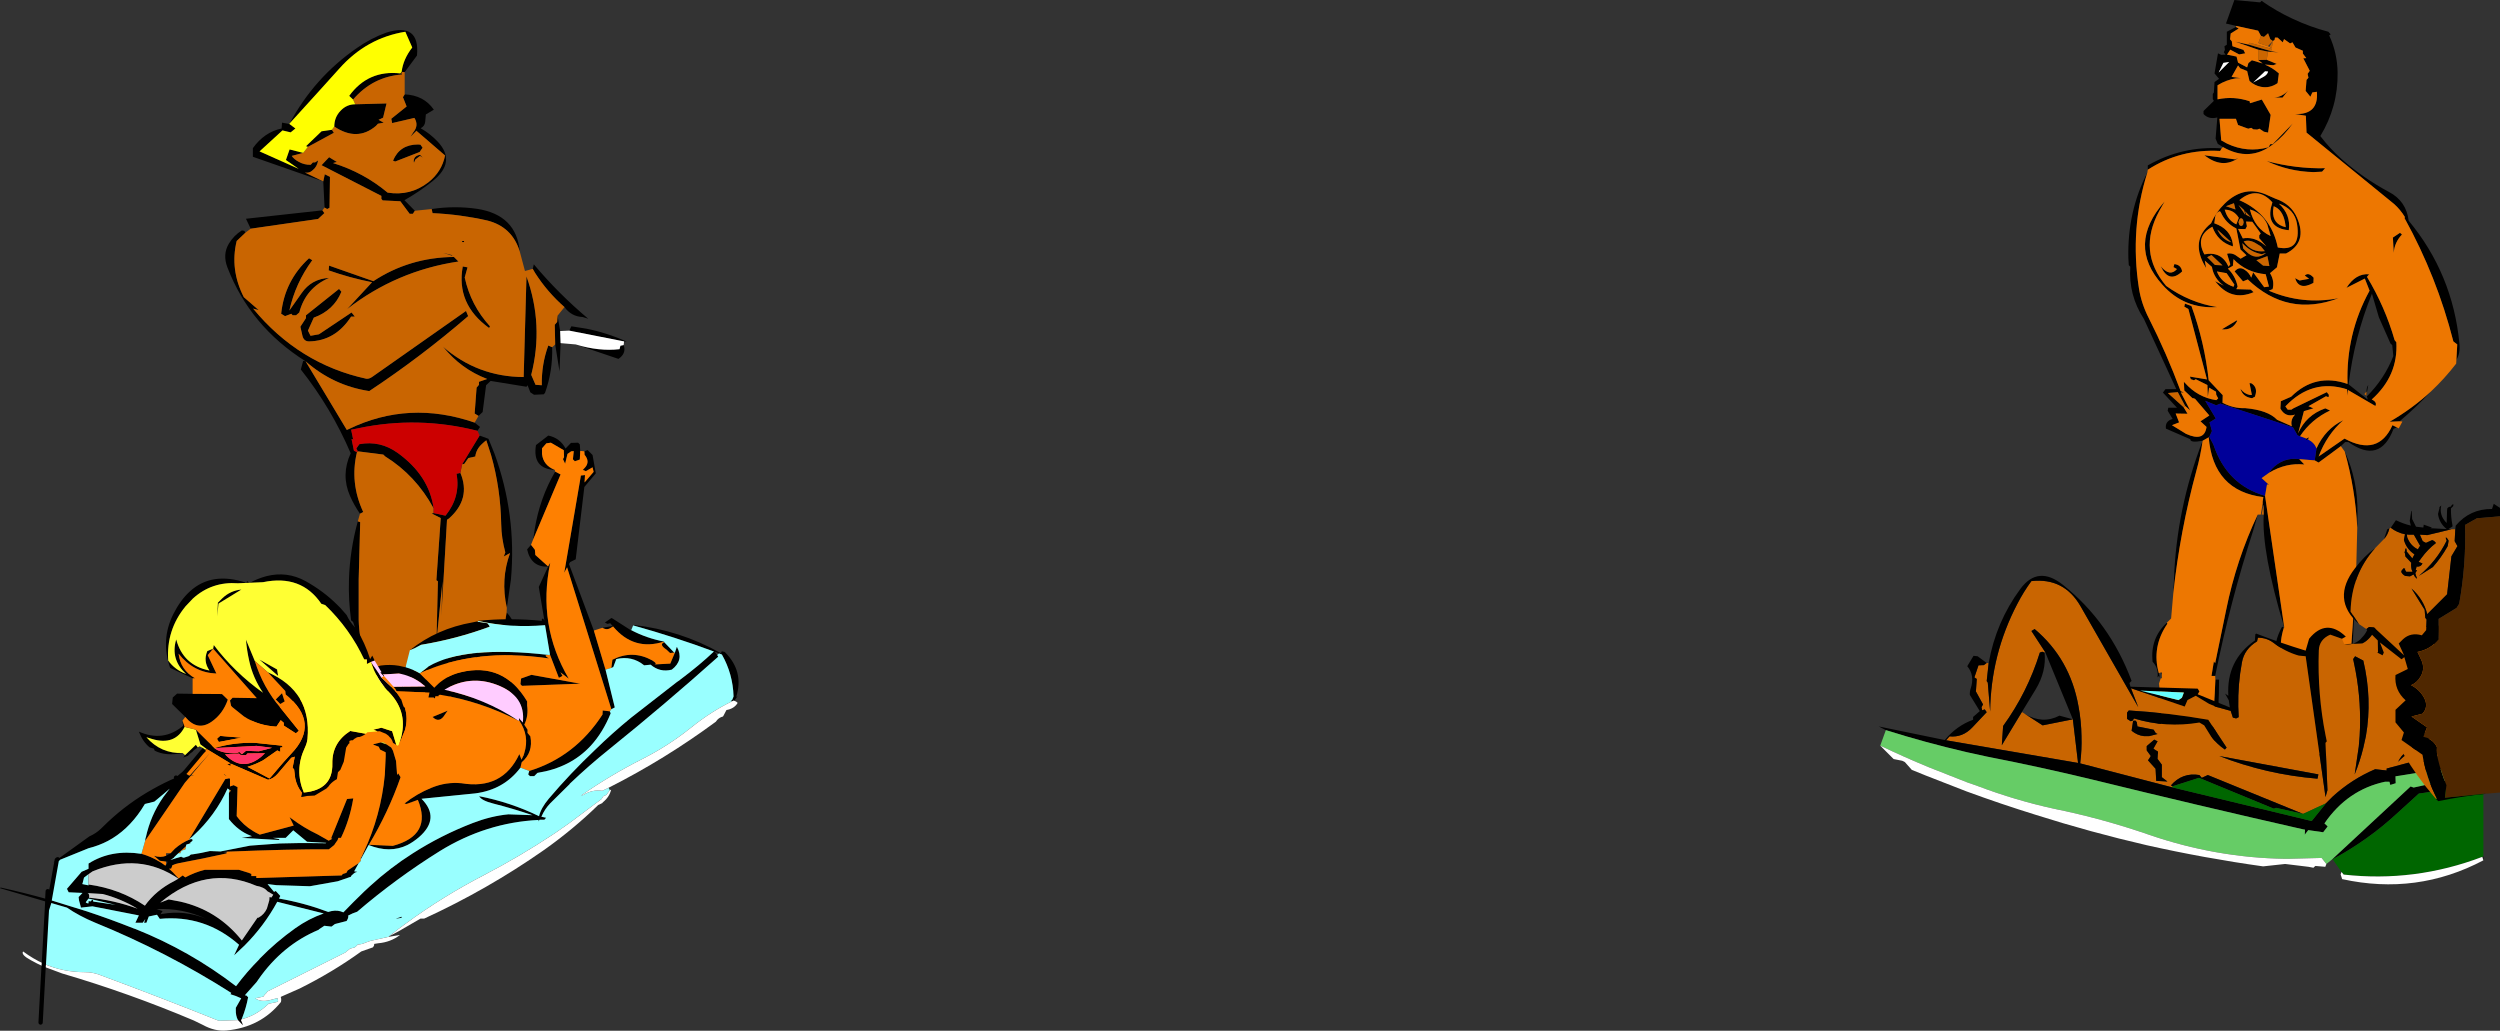
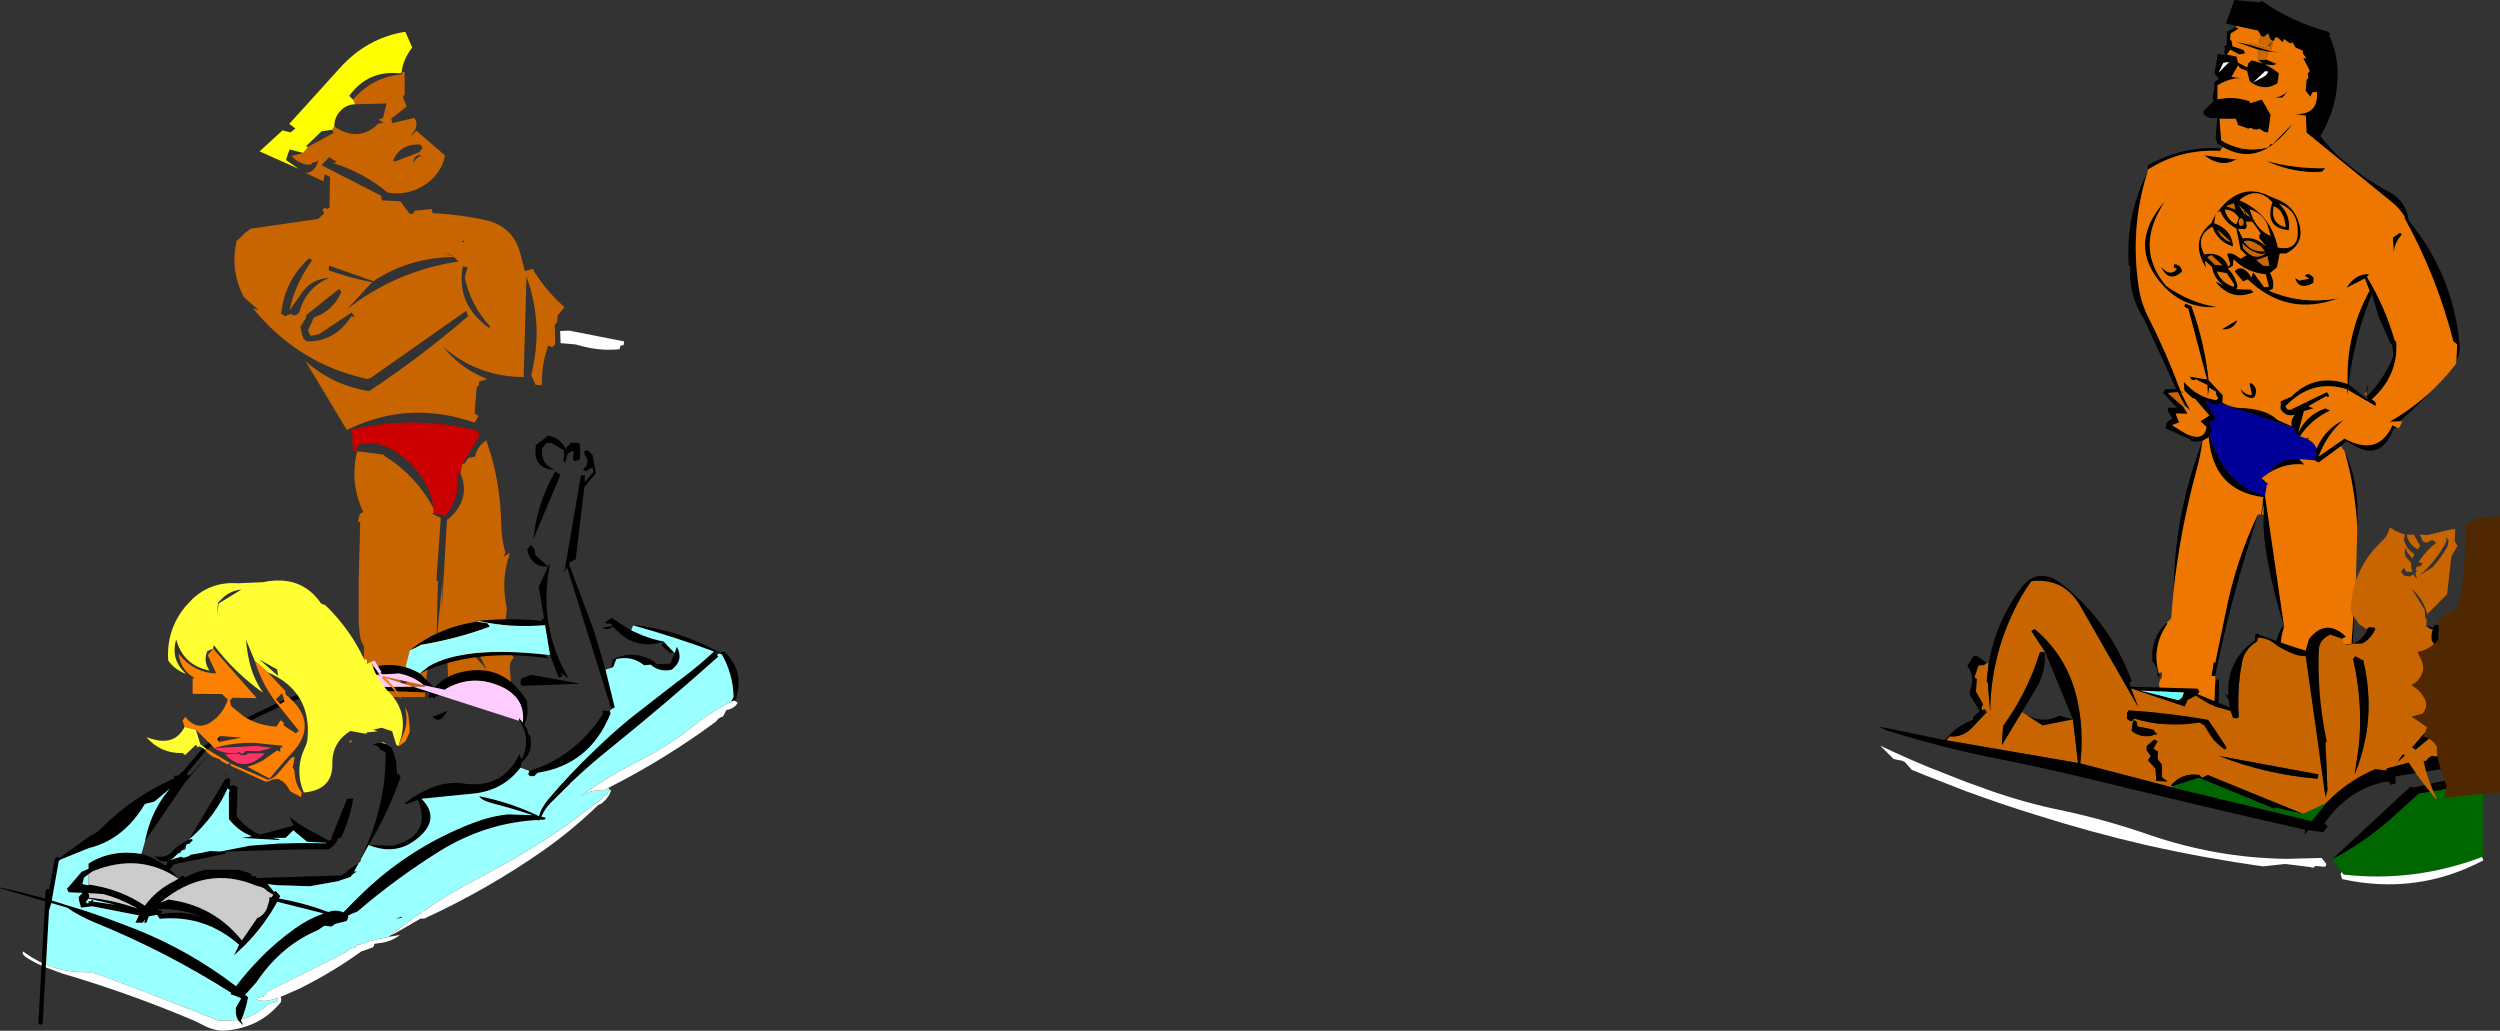
<svg xmlns="http://www.w3.org/2000/svg" height="238.65px" width="578.85px">
  <rect width="100%" height="100%" fill="#333333" stroke="none" />
  <g transform="matrix(1.0, 0.0, 0.0, 1.0, 21.35, -142.25)">
-     <path d="M35.5 196.1 L33.45 198.05 Q31.85 204.65 35.1 211.05 L38.55 214.05 37.25 213.7 Q47.85 226.55 63.5 229.95 64.15 230.0 64.85 229.5 L86.55 214.25 87.05 215.45 Q76.15 224.85 64.15 232.8 55.85 231.55 49.4 225.9 L58.95 241.8 59.4 241.6 Q73.35 234.85 88.55 240.1 L89.8 241.1 89.2 242.0 Q75.4 238.5 61.65 241.4 L59.95 241.75 60.4 243.9 60.55 244.05 60.05 243.9 60.6 246.6 61.3 246.95 Q59.6 254.0 62.75 260.8 L62.0 261.2 Q60.65 259.25 59.7 257.1 57.55 252.2 59.85 247.2 55.35 236.7 48.3 227.8 L48.85 225.8 49.4 225.9 Q36.55 217.8 31.3 204.15 30.15 201.15 31.65 198.65 32.8 196.75 34.65 195.6 L35.2 195.7 35.5 196.1 M89.45 238.55 L88.55 238.0 89.0 232.0 89.55 231.35 89.55 230.65 91.45 230.0 Q85.4 227.7 81.25 222.55 89.25 229.5 99.9 229.55 L100.55 206.25 Q104.6 217.5 101.65 229.05 L102.65 231.35 104.1 231.45 Q104.0 226.65 105.6 222.25 L106.5 222.65 Q106.65 228.15 104.85 233.2 L104.55 233.55 102.3 233.65 101.45 233.1 100.8 231.45 100.55 231.8 92.25 230.45 91.2 231.45 90.4 237.65 89.45 238.55 M107.2 222.0 L107.1 217.45 107.65 216.8 107.75 215.35 108.35 218.9 108.45 221.7 108.2 228.25 107.2 222.0 M109.35 213.35 Q105.4 209.9 102.55 205.45 L102.0 204.5 102.25 203.45 Q107.95 210.25 114.85 216.05 L113.55 215.65 Q110.95 215.55 109.35 213.35 M99.0 200.5 Q97.25 194.75 91.45 193.3 85.25 191.9 78.8 191.6 L78.6 190.65 Q83.85 189.85 89.1 190.6 98.25 192.0 99.0 200.5 M74.7 191.05 L74.25 191.75 73.5 191.75 71.35 188.85 67.25 188.65 66.95 188.3 66.95 187.6 53.1 180.5 54.85 178.65 56.65 179.75 55.75 180.0 Q62.85 182.2 68.4 186.85 73.65 187.7 77.85 184.45 80.95 182.0 81.7 178.25 L75.2 172.65 75.15 172.45 75.05 172.55 73.7 173.9 74.3 172.95 Q75.7 171.3 74.6 169.55 L69.45 170.75 69.25 169.75 72.8 166.9 71.95 164.75 72.35 164.1 Q76.8 164.3 79.1 167.65 L77.25 168.75 77.1 170.45 Q77.0 171.45 76.05 171.95 78.2 173.15 80.0 175.05 84.4 179.75 78.8 184.2 75.75 186.65 72.3 188.6 L74.7 191.05 M72.35 158.95 L71.7 158.9 71.6 159.25 71.75 159.5 Q64.95 160.0 60.4 165.3 L59.5 164.45 Q63.9 158.4 71.35 159.25 L71.65 158.85 Q72.0 155.95 74.1 153.25 L72.5 149.6 Q63.5 151.05 57.2 158.15 L52.6 163.25 45.7 170.85 Q51.4 160.2 61.3 153.35 64.5 151.1 68.1 149.8 75.9 147.35 75.2 155.1 L72.35 158.95 M60.9 166.4 L68.15 166.2 67.35 169.5 66.3 170.0 67.5 170.65 66.15 170.9 65.7 171.4 Q61.35 175.1 56.05 171.55 56.05 169.4 57.5 167.9 58.9 166.4 60.9 166.4 M55.5 172.3 L55.95 173.0 49.95 176.25 49.5 176.1 53.1 172.65 55.5 172.3 M48.85 177.65 L46.2 178.35 Q46.75 179.15 47.8 179.7 49.1 180.45 50.6 180.4 L51.1 179.85 51.6 179.85 52.3 179.4 Q52.1 180.85 51.0 181.7 50.25 182.4 49.25 182.2 L53.5 184.25 53.85 182.6 55.05 183.2 54.95 190.35 54.4 190.65 53.8 190.3 53.5 184.25 37.2 178.55 37.2 176.55 Q39.85 172.85 43.85 172.0 L43.95 170.65 45.65 170.95 47.05 172.0 45.95 172.9 44.05 172.45 38.75 177.3 47.8 181.35 44.85 179.3 45.7 176.85 48.85 177.65 M53.3 190.95 L53.75 191.6 52.3 192.95 36.7 195.2 35.6 192.9 53.3 190.95 M75.9 178.35 L74.8 179.2 74.55 179.85 74.45 179.8 Q74.35 178.35 75.9 178.1 L76.55 178.75 75.9 178.35 M76.0 175.75 L76.5 176.45 75.8 177.45 70.15 179.65 69.65 179.45 Q71.2 175.7 75.45 175.7 L76.0 175.75 M123.05 222.15 Q123.65 223.8 122.3 225.0 L121.85 225.35 111.95 222.0 Q117.35 223.65 122.1 223.1 L122.3 222.3 123.05 222.15 M123.15 221.3 L110.45 218.8 110.95 217.8 114.4 218.35 Q119.2 219.3 123.75 221.35 L123.15 221.3 M83.75 201.75 L84.8 202.8 Q70.45 204.95 59.05 213.8 L64.8 207.6 Q59.7 206.6 54.75 204.85 L54.85 203.75 65.1 207.35 Q73.45 201.85 83.75 201.75 M86.1 198.05 L86.1 198.3 85.65 198.3 85.65 198.05 86.1 198.05 M83.45 201.5 Q79.25 200.25 83.25 201.3 L83.45 201.5 M86.9 204.15 L86.25 206.5 Q87.65 212.95 92.1 217.8 L91.9 218.2 Q84.2 212.65 85.8 203.95 L86.9 204.15 M89.7 243.1 L91.75 243.85 93.15 247.3 Q98.3 261.5 96.95 276.45 L96.0 283.0 Q95.25 279.65 95.45 276.45 95.65 273.3 96.75 270.3 L95.3 271.1 95.65 270.15 Q94.75 266.85 94.7 263.65 94.55 255.3 92.35 247.6 L91.25 244.2 Q90.75 244.55 90.3 245.0 88.9 246.25 88.7 247.95 L87.1 248.3 86.15 249.65 85.65 249.75 89.7 243.1 M95.95 284.05 Q99.75 288.15 96.1 292.25 L95.0 291.35 95.3 290.65 Q95.4 287.05 95.95 284.05 M97.65 294.55 L98.55 295.0 98.35 303.65 97.0 303.65 Q97.05 300.45 96.7 297.3 96.5 295.5 97.65 294.55 M82.8 303.65 L77.05 303.65 Q77.15 300.75 77.55 297.85 L78.0 294.9 78.7 291.9 78.7 291.8 79.45 291.65 79.8 292.0 80.0 294.05 80.05 295.0 Q79.55 296.25 79.4 297.5 79.3 298.35 79.35 299.2 79.5 301.05 80.3 302.5 L80.1 301.35 Q79.75 299.4 80.05 297.55 80.3 295.7 81.2 293.95 L82.25 294.35 Q82.3 299.05 82.8 303.65 M64.65 303.65 L62.95 303.65 63.3 300.35 61.05 298.65 Q62.4 293.1 60.95 287.95 L60.4 286.25 59.95 285.9 Q59.3 281.15 59.45 276.45 59.65 269.65 61.5 262.95 L62.05 263.15 61.7 276.45 61.7 285.75 Q61.75 288.0 62.15 290.3 L62.15 290.35 62.4 291.8 62.95 292.0 62.85 298.0 63.7 298.75 64.5 297.35 65.05 297.1 65.8 297.65 64.9 300.2 66.15 300.75 64.75 300.75 Q64.55 302.2 64.65 303.65 M79.05 261.05 L81.8 261.65 Q85.35 257.25 84.35 251.95 L85.25 251.75 Q87.75 257.75 82.6 262.3 L82.15 262.6 80.85 284.9 81.1 276.85 79.7 290.9 80.05 276.85 79.7 276.6 79.7 276.45 80.7 262.2 78.6 261.15 79.05 261.05 M79.05 259.95 Q74.95 252.35 67.8 247.9 L67.4 247.5 61.5 246.75 61.15 246.1 61.85 245.1 Q66.65 244.2 70.7 247.1 78.0 252.35 79.05 259.95 M87.05 290.1 L87.9 290.55 91.35 297.25 86.15 291.55 87.05 290.1 M47.95 214.6 L47.2 215.25 46.4 215.25 46.1 214.9 44.65 215.45 43.75 214.9 Q44.55 207.25 50.2 202.05 L50.95 202.5 Q47.05 207.8 45.65 214.15 L48.5 210.1 Q50.8 206.8 54.85 206.6 49.45 208.9 47.95 214.6 M57.15 209.15 L57.7 209.8 Q55.95 214.1 51.3 215.8 L49.95 218.8 50.55 220.0 52.5 219.65 60.05 214.6 60.8 215.55 59.95 215.55 Q56.3 221.2 50.2 221.3 49.05 221.3 48.7 220.1 L48.2 217.9 49.5 215.9 49.5 215.25 57.15 209.15 M74.25 295.55 L74.6 295.9 74.45 297.45 Q73.95 299.65 71.9 300.9 L72.15 302.1 71.45 300.5 Q70.9 298.05 73.5 295.55 L74.25 295.55" fill="#000000" fill-rule="evenodd" stroke="none" />
    <path d="M35.5 196.1 L36.7 195.2 52.3 192.95 53.75 191.6 53.3 190.95 53.8 190.3 54.4 190.65 54.95 190.35 55.05 183.2 53.85 182.6 53.5 184.25 49.25 182.2 Q50.25 182.4 51.0 181.7 52.1 180.85 52.3 179.4 L51.6 179.85 51.1 179.85 50.6 180.4 Q49.1 180.45 47.8 179.7 46.75 179.15 46.2 178.35 L48.85 177.65 49.95 176.25 55.95 173.0 55.5 172.3 56.05 171.55 Q61.35 175.1 65.7 171.4 L66.15 170.9 67.5 170.65 66.3 170.0 67.35 169.5 68.15 166.2 60.9 166.4 60.4 165.3 Q64.95 160.0 71.75 159.5 L71.6 159.25 71.7 158.9 72.35 158.95 72.35 164.1 71.95 164.75 72.8 166.9 69.25 169.75 69.45 170.75 74.6 169.55 Q75.7 171.3 74.3 172.95 L73.7 173.9 75.05 172.55 75.2 172.65 81.7 178.25 Q80.95 182.0 77.85 184.45 73.65 187.7 68.4 186.85 62.85 182.2 55.75 180.0 L56.65 179.75 54.85 178.65 53.1 180.5 66.95 187.6 66.95 188.3 67.25 188.65 71.35 188.85 73.5 191.75 74.25 191.75 74.7 191.05 78.6 190.65 78.8 191.6 Q85.25 191.9 91.45 193.3 97.25 194.75 99.0 200.5 L100.2 205.0 102.0 204.5 102.55 205.45 Q105.4 209.9 109.35 213.35 L107.75 215.35 107.65 216.8 107.1 217.45 107.2 222.0 106.5 222.65 105.6 222.25 Q104.0 226.65 104.1 231.45 L102.65 231.35 101.65 229.05 Q104.6 217.5 100.55 206.25 L99.9 229.55 Q89.25 229.5 81.25 222.55 85.4 227.7 91.45 230.0 L89.55 230.65 89.55 231.35 89.0 232.0 88.55 238.0 89.45 238.55 88.55 240.1 Q73.35 234.85 59.4 241.6 L58.95 241.8 49.4 225.9 Q55.85 231.55 64.15 232.8 76.15 224.85 87.05 215.45 L86.55 214.25 64.85 229.5 Q64.15 230.0 63.5 229.95 47.85 226.55 37.25 213.7 L38.55 214.05 35.1 211.05 Q31.85 204.65 33.45 198.05 L35.5 196.1 M62.0 261.2 L62.75 260.8 Q59.6 254.0 61.3 246.95 L61.5 246.75 67.4 247.5 67.8 247.9 Q74.95 252.35 79.05 259.95 L79.05 261.05 78.6 261.15 80.7 262.2 79.7 276.45 79.7 276.6 80.05 276.85 79.7 290.9 81.1 276.85 80.85 284.9 82.15 262.6 82.6 262.3 Q87.75 257.75 85.25 251.75 L85.65 249.75 86.15 249.65 87.1 248.3 88.7 247.95 Q88.9 246.25 90.3 245.0 90.75 244.55 91.25 244.2 L92.35 247.6 Q94.55 255.3 94.7 263.65 94.75 266.85 95.65 270.15 L95.3 271.1 96.75 270.3 Q95.65 273.3 95.45 276.45 95.25 279.65 96.0 283.0 L95.95 284.05 Q95.4 287.05 95.3 290.65 L95.0 291.35 96.1 292.25 97.65 294.55 Q96.5 295.5 96.7 297.3 97.05 300.45 97.0 303.65 L82.8 303.65 Q82.3 299.05 82.25 294.35 L81.2 293.95 80.0 294.05 79.8 292.0 79.45 291.65 78.7 291.8 78.7 291.9 78.0 294.9 77.55 297.85 Q77.15 300.75 77.05 303.65 L64.65 303.65 Q64.55 302.2 64.75 300.75 L66.15 300.75 64.9 300.2 65.8 297.65 65.05 297.1 64.5 297.35 63.7 298.75 62.85 298.0 62.95 292.0 62.15 290.35 62.15 290.3 Q61.75 288.0 61.7 285.75 L61.7 276.45 62.05 263.15 61.5 262.95 62.0 261.2 M76.0 175.75 L75.45 175.7 Q71.2 175.7 69.65 179.45 L70.15 179.65 75.8 177.45 76.5 176.45 76.0 175.75 M75.9 178.35 L76.55 178.75 75.9 178.1 Q74.35 178.35 74.45 179.8 L74.55 179.85 74.8 179.2 75.9 178.35 M86.1 198.05 L85.65 198.05 85.65 198.3 86.1 198.3 86.1 198.05 M83.75 201.75 Q73.45 201.85 65.1 207.35 L54.85 203.75 54.75 204.85 Q59.7 206.6 64.8 207.6 L59.05 213.8 Q70.45 204.95 84.8 202.8 L83.75 201.75 M83.45 201.5 L83.25 201.3 Q79.25 200.25 83.45 201.5 M86.9 204.15 L85.8 203.95 Q84.2 212.65 91.9 218.2 L92.1 217.8 Q87.65 212.95 86.25 206.5 L86.9 204.15 M87.05 290.1 L86.15 291.55 91.35 297.25 87.9 290.55 87.05 290.1 M57.15 209.15 L49.5 215.25 49.5 215.9 48.2 217.9 48.7 220.1 Q49.05 221.3 50.2 221.3 56.3 221.2 59.95 215.55 L60.8 215.55 60.05 214.6 52.5 219.65 50.55 220.0 49.95 218.8 51.3 215.8 Q55.95 214.1 57.7 209.8 L57.15 209.15 M47.95 214.6 Q49.45 208.9 54.85 206.6 50.8 206.8 48.5 210.1 L45.65 214.15 Q47.05 207.8 50.95 202.5 L50.2 202.05 Q44.55 207.25 43.75 214.9 L44.65 215.45 46.1 214.9 46.4 215.25 47.2 215.25 47.95 214.6 M74.25 295.55 L73.5 295.55 Q70.9 298.05 71.45 300.5 L72.15 302.1 71.9 300.9 Q73.95 299.65 74.45 297.45 L74.6 295.9 74.25 295.55" fill="#c96501" fill-rule="evenodd" stroke="none" />
    <path d="M60.4 165.3 L60.9 166.4 Q58.9 166.4 57.5 167.9 56.05 169.4 56.05 171.55 L55.5 172.3 53.1 172.65 49.5 176.1 49.95 176.25 48.85 177.65 45.7 176.85 44.85 179.3 47.8 181.35 38.75 177.3 44.05 172.45 45.95 172.9 47.05 172.0 45.65 170.95 45.7 170.85 52.6 163.25 57.2 158.15 Q63.5 151.05 72.5 149.6 L74.1 153.25 Q72.0 155.95 71.65 158.85 L71.35 159.25 Q63.9 158.4 59.5 164.45 L60.4 165.3" fill="#ffff00" fill-rule="evenodd" stroke="none" />
    <path d="M61.3 246.95 L60.6 246.6 60.05 243.9 60.55 244.05 60.4 243.9 59.95 241.75 61.65 241.4 Q75.4 238.5 89.2 242.0 L89.7 243.1 85.65 249.75 85.25 251.75 84.35 251.95 Q85.35 257.25 81.8 261.65 L79.05 261.05 79.05 259.95 Q78.0 252.35 70.7 247.1 66.65 244.2 61.85 245.1 L61.15 246.1 61.5 246.75 61.3 246.95" fill="#cc0000" fill-rule="evenodd" stroke="none" />
    <path d="M123.05 222.15 L122.3 222.3 122.1 223.1 Q117.35 223.65 111.95 222.0 L108.45 221.7 108.35 218.9 110.45 218.8 123.15 221.3 123.05 222.15" fill="#ffffff" fill-rule="evenodd" stroke="none" />
    <path d="M113.0 246.65 L112.9 248.65 111.75 249.05 111.3 248.6 111.5 246.7 110.9 246.75 110.05 247.35 109.5 249.6 109.0 248.55 109.25 248.1 109.2 246.5 106.2 244.75 105.15 244.9 104.15 246.05 104.15 247.4 Q104.45 250.0 107.1 251.05 101.85 250.8 102.75 245.3 L105.6 243.1 Q108.3 243.65 109.6 246.1 L110.85 244.8 112.5 244.75 112.9 245.15 113.0 246.65 M107.2 251.45 L108.45 252.1 102.1 267.15 102.45 264.8 Q103.65 257.5 107.2 251.45 M101.6 268.4 L102.5 269.55 102.6 270.75 105.55 273.4 106.05 272.55 Q103.05 287.0 110.35 299.4 L108.4 297.9 108.9 298.75 108.05 299.2 106.0 293.85 104.85 287.0 Q96.8 287.7 89.3 286.0 96.7 285.25 104.1 286.0 L104.1 285.65 104.25 285.5 104.4 285.45 104.7 285.95 103.4 278.15 105.55 273.45 Q101.6 273.6 100.7 269.45 L101.6 268.4 M105.7 293.9 Q104.25 293.85 105.75 294.7 88.6 292.2 75.85 298.15 L79.2 301.5 Q81.7 298.75 85.35 297.9 95.25 295.5 100.7 304.65 L100.7 305.6 Q101.05 307.95 100.05 310.05 L100.8 311.2 100.8 311.95 101.45 312.75 Q102.15 316.45 99.45 318.75 L99.15 320.0 Q95.3 325.1 88.7 325.95 L76.25 327.2 Q80.7 331.7 75.65 336.1 74.35 337.2 73.0 337.9 68.9 339.9 64.0 337.9 L62.2 341.2 62.2 340.9 62.35 340.65 62.4 340.6 62.85 339.6 Q66.85 331.1 67.75 321.65 L67.95 317.4 67.95 316.45 66.65 315.8 66.35 315.15 65.05 314.65 65.15 314.55 66.8 314.15 68.15 314.6 69.25 315.35 69.65 316.1 70.35 318.45 70.6 321.7 70.85 321.3 71.4 322.2 Q68.55 330.35 64.05 337.85 L69.6 338.1 Q78.8 335.65 75.4 327.45 L72.8 328.4 72.3 328.3 Q75.1 326.05 78.55 324.65 81.95 323.25 85.5 323.6 95.0 325.2 98.9 316.85 L99.4 318.15 99.8 317.3 99.85 317.25 100.05 316.6 Q101.3 312.6 98.85 309.05 L98.8 308.5 99.7 309.55 Q100.45 303.35 93.65 300.8 87.4 298.45 81.55 301.95 90.9 303.95 98.65 309.1 89.85 304.6 80.5 303.1 L80.15 303.3 80.2 303.45 79.45 303.45 79.35 304.0 79.05 303.75 77.85 303.75 78.1 302.6 67.25 302.2 67.1 302.0 66.9 301.6 66.75 301.3 77.15 301.2 75.95 300.25 Q73.55 298.6 71.0 298.2 L65.75 298.5 65.05 296.9 65.1 296.8 66.8 296.35 Q68.95 296.05 71.0 296.4 L72.55 296.75 Q74.2 297.2 75.85 298.15 L77.9 296.55 Q86.2 291.65 105.7 293.9 M101.2 320.75 Q111.8 317.5 118.15 307.7 L118.2 306.75 119.85 306.95 120.05 307.4 Q118.25 311.85 115.45 314.9 110.75 320.0 103.1 321.2 L102.35 321.95 101.35 321.95 100.95 321.55 101.2 320.75 M120.2 306.45 L109.95 273.6 109.3 274.85 113.15 252.35 114.1 252.25 114.0 253.95 116.1 251.5 115.85 250.45 114.3 251.35 113.6 251.05 114.15 250.45 Q115.3 249.1 114.0 247.55 L113.95 246.75 114.7 246.45 115.85 247.6 116.6 251.85 113.95 255.0 111.95 271.75 110.65 272.4 110.4 272.85 116.15 288.25 118.85 297.3 121.0 306.05 120.2 306.45 M118.15 287.6 L120.5 287.2 119.95 286.55 119.3 286.7 118.7 286.4 120.2 285.35 Q120.55 285.45 120.85 285.7 L124.6 288.1 124.7 288.15 124.8 288.15 Q128.3 290.0 132.4 290.8 125.4 293.05 120.6 287.3 L120.1 287.6 Q119.15 288.25 118.15 287.6 M125.25 287.05 L125.4 286.95 Q136.15 288.2 145.4 293.4 L145.65 293.55 Q145.55 293.3 145.8 293.05 L146.45 293.2 Q151.0 297.7 149.1 303.65 L149.45 303.4 148.95 304.1 148.9 304.2 148.65 304.5 148.5 304.45 148.2 304.6 147.8 304.6 148.15 304.35 148.35 303.9 148.5 303.5 Q148.35 298.3 145.8 293.8 L145.15 293.55 144.1 293.15 144.7 293.9 144.95 294.3 Q132.7 305.25 119.8 315.65 115.05 319.45 110.7 323.6 L110.55 323.75 110.55 323.8 106.05 328.25 Q104.8 329.55 104.05 331.25 L104.0 331.35 105.1 331.6 104.7 332.05 103.6 332.05 103.3 332.45 103.35 332.1 Q91.2 332.7 80.5 339.3 70.4 345.6 61.35 353.35 60.25 353.7 59.25 354.25 L59.3 354.4 59.25 354.8 59.05 355.25 58.9 355.5 56.2 356.2 55.4 356.8 53.75 356.6 52.55 357.4 52.4 357.55 Q44.05 361.05 38.5 369.0 L38.05 369.65 35.6 372.4 35.35 372.7 35.7 372.75 36.1 373.15 Q35.65 375.6 34.7 378.0 L34.6 378.25 34.45 378.45 34.8 379.3 34.9 379.65 33.75 378.45 Q33.2 377.45 33.25 376.0 L33.25 375.6 34.5 373.4 Q33.25 372.8 32.0 372.45 L32.2 372.15 Q17.2 362.6 0.6 355.85 -3.0 354.35 -5.85 352.4 L-9.95 351.2 -9.85 350.6 -9.95 351.2 -10.4 351.1 -21.35 347.9 -21.2 347.75 Q-15.75 348.95 -10.4 350.45 L-9.85 350.6 -1.3 353.25 Q4.15 355.05 9.55 357.2 L10.0 357.35 Q22.65 362.4 33.3 370.6 35.8 367.25 38.7 364.35 L38.75 364.25 Q42.55 360.35 47.05 357.15 50.15 354.95 53.6 353.75 L42.85 351.05 Q39.8 356.65 35.25 361.2 L32.85 363.45 34.0 361.0 Q26.05 354.0 15.65 355.0 L15.0 354.05 13.1 354.45 12.55 355.9 12.0 355.9 12.3 355.05 11.7 355.9 10.0 355.9 10.8 354.2 0.05 352.1 -2.6 352.4 -3.05 350.75 -3.15 349.95 -2.25 349.0 -5.45 348.85 -5.85 348.05 -2.45 344.1 -0.85 343.4 -0.85 342.2 Q4.4 338.85 11.4 339.95 13.6 340.55 15.55 341.75 16.25 342.15 16.95 342.7 L17.0 342.55 17.1 342.45 17.3 342.3 17.35 342.1 17.4 341.85 17.4 341.7 17.1 341.75 15.65 341.55 14.3 340.4 Q15.8 340.9 17.1 340.4 L18.15 339.8 19.15 338.75 Q20.7 337.4 22.5 336.65 L22.55 336.65 22.8 336.55 22.85 336.5 23.0 336.55 23.15 336.6 23.25 336.7 23.2 336.95 22.7 337.35 22.45 337.6 21.8 337.8 21.7 338.2 19.95 339.8 19.0 340.7 18.9 340.85 18.1 341.4 Q19.35 340.95 20.65 340.6 L20.7 340.7 21.2 340.85 22.45 340.45 22.6 340.3 22.85 340.1 23.35 340.05 25.15 339.75 27.25 339.3 29.7 339.4 36.55 338.05 43.3 337.55 48.05 337.45 50.1 337.45 54.05 337.5 54.2 337.4 49.75 337.15 46.55 334.5 44.8 336.25 41.85 336.25 43.3 336.55 43.3 336.75 34.6 336.25 36.3 336.0 37.0 335.85 36.7 335.75 Q33.8 334.65 31.65 331.9 L31.65 326.85 31.65 325.85 31.95 325.5 Q32.25 325.25 31.8 325.15 L31.35 324.8 Q28.5 331.1 23.3 335.85 L22.85 336.25 22.45 336.6 30.8 322.65 31.75 322.45 31.9 322.6 31.9 324.35 32.75 324.05 33.65 324.5 33.45 331.2 Q34.95 333.3 37.3 334.7 L37.9 335.05 38.8 335.5 46.65 333.4 45.7 331.45 46.1 331.75 Q48.95 333.9 52.2 335.45 L54.75 336.9 55.15 336.7 55.45 336.55 55.65 336.25 55.35 336.25 59.0 327.25 60.45 327.1 Q59.65 332.0 57.6 336.25 L57.0 336.25 56.9 336.55 56.8 336.8 56.2 337.65 56.05 337.9 54.8 338.9 Q46.0 338.85 31.15 339.45 L30.2 339.5 31.05 339.75 31.1 339.85 25.5 341.05 20.1 342.1 Q19.3 342.25 18.55 342.6 L18.5 342.8 18.4 343.05 18.35 343.25 18.25 343.35 18.05 343.4 17.8 343.4 18.7 344.25 20.0 345.65 20.95 344.95 21.55 345.4 Q23.8 344.2 26.05 343.65 L34.0 343.65 36.25 344.35 36.85 344.6 36.85 345.1 38.0 345.1 38.0 345.55 57.75 344.95 57.9 344.75 58.05 344.6 58.85 344.35 58.95 344.15 59.15 343.8 61.7 342.1 60.65 344.0 61.35 344.1 61.3 344.15 Q60.75 344.25 60.35 344.7 L60.1 344.9 59.95 345.1 59.9 345.25 56.85 346.3 50.4 347.45 42.65 347.2 40.6 346.95 42.1 348.75 42.5 348.55 43.55 349.7 43.35 350.1 43.25 350.3 Q49.05 351.3 54.65 353.4 L55.4 353.2 Q56.9 352.9 58.15 353.5 L60.5 351.1 63.05 348.6 64.35 347.4 Q69.0 343.15 74.2 339.85 80.75 335.65 88.15 332.8 92.3 331.2 96.35 330.8 L101.95 331.0 Q97.55 329.5 92.85 328.3 90.1 327.6 89.6 326.6 96.8 328.0 103.4 331.2 L103.45 331.25 Q103.9 329.35 105.7 327.2 110.7 321.3 116.4 315.9 120.4 312.0 124.8 308.4 L135.4 300.15 136.0 299.75 136.1 299.65 Q140.65 296.25 143.95 293.1 134.95 289.75 125.25 287.05 M73.55 292.8 Q79.8 287.8 88.1 286.35 L89.05 286.15 89.3 286.2 89.85 286.3 91.5 286.55 91.85 287.0 92.05 287.35 Q84.35 290.2 76.15 291.55 L74.65 292.35 73.55 292.8 M120.2 296.9 L120.45 295.0 Q125.1 292.65 129.65 295.15 131.0 296.0 130.15 296.1 L133.85 295.9 134.9 293.4 135.35 292.05 135.4 292.05 Q137.05 295.1 134.2 297.3 131.45 298.0 129.3 296.15 L127.8 296.3 Q124.95 294.0 121.35 294.85 L120.65 296.7 120.2 296.9 M134.75 293.35 L133.8 293.45 132.95 292.65 Q131.15 291.45 132.45 290.95 L134.75 293.35 M-8.0 341.2 L-0.65 335.9 Q0.85 335.25 2.0 334.15 L3.65 332.55 Q8.4 328.1 14.05 324.95 16.6 323.5 19.4 322.3 L20.2 321.95 20.55 321.5 21.2 321.35 21.5 321.25 22.4 321.8 22.6 321.8 27.4 316.45 23.0 321.65 22.9 321.8 21.45 323.5 12.25 336.95 12.35 336.25 12.4 336.2 Q13.5 331.05 16.5 326.75 L17.95 324.85 16.5 326.1 14.4 327.85 12.2 328.4 11.35 329.75 Q8.15 334.55 3.65 336.95 1.55 338.05 -0.85 338.65 L-8.25 341.65 -9.0 341.95 -8.2 341.35 -8.0 341.2 M30.45 321.55 L30.65 321.55 31.15 322.0 30.45 321.55 M21.2 321.35 L19.6 322.7 19.4 322.3 19.6 322.7 21.2 321.35 M-0.85 347.05 Q6.4 348.05 12.2 351.95 14.75 348.4 19.0 346.25 L19.95 345.7 Q10.95 339.55 0.1 344.0 L-0.85 344.65 -1.9 345.45 -2.2 346.65 -2.3 346.95 -0.85 347.25 -0.85 347.05 M38.25 354.75 L38.55 354.7 Q39.85 353.95 40.45 352.6 L41.0 350.7 41.05 350.7 41.0 350.7 41.05 349.95 41.5 350.05 41.9 349.45 41.9 349.4 40.55 348.6 Q39.8 347.65 38.0 347.35 26.4 342.35 15.75 351.25 L17.7 350.5 20.35 351.0 Q29.0 352.95 34.65 360.0 L38.25 354.75 M16.3 353.2 L15.8 353.95 16.25 353.85 Q21.4 352.95 26.3 354.95 20.85 352.45 14.9 352.75 L16.3 353.2 M-0.85 349.2 L-0.8 349.25 Q-0.6 349.7 -0.75 350.1 5.05 350.65 10.5 352.65 6.6 350.3 2.25 349.2 L2.45 349.25 -0.85 349.05 -1.05 349.05 -0.85 349.2 M5.4 351.75 L-0.85 350.3 -1.05 350.55 -1.5 351.15 Q-1.25 351.45 -0.85 351.4 L-0.85 350.9 -0.3 350.95 -0.3 350.9 Q0.15 350.25 0.25 351.0 L5.4 351.75 M71.65 354.5 L71.65 354.75 70.5 354.95 70.3 354.95 71.65 354.5 M101.7 298.5 L113.0 300.55 99.5 301.05 99.15 300.65 99.3 299.35 101.7 298.5 M82.3 306.8 L81.7 307.65 Q80.4 309.85 78.8 308.25 L82.3 306.8 M-8.25 341.65 L-8.2 341.35 -8.25 341.65 M-10.4 351.1 L-10.4 350.45 -10.4 351.1" fill="#000000" fill-rule="evenodd" stroke="none" />
-     <path d="M107.1 251.05 Q104.45 250.0 104.15 247.4 L104.15 246.05 105.15 244.9 106.2 244.75 109.2 246.5 109.25 248.1 109.0 248.55 109.5 249.6 110.05 247.35 110.9 246.75 111.5 246.7 111.3 248.6 111.75 249.05 112.9 248.65 113.0 246.65 113.95 246.75 114.0 247.55 Q115.3 249.1 114.15 250.45 L113.6 251.05 114.3 251.35 115.85 250.45 116.1 251.5 114.0 253.95 114.1 252.25 113.15 252.35 109.3 274.85 109.95 273.6 120.2 306.45 119.85 306.95 118.2 306.75 118.15 307.7 Q111.8 317.5 101.2 320.75 L99.15 320.0 99.45 318.75 Q102.15 316.45 101.45 312.75 L100.8 311.95 100.8 311.2 100.05 310.05 Q101.05 307.95 100.7 305.6 L100.7 304.65 Q95.25 295.5 85.35 297.9 81.7 298.75 79.2 301.5 L75.85 298.15 Q88.6 292.2 105.75 294.7 104.25 293.85 105.7 293.9 L106.0 293.85 108.05 299.2 108.9 298.75 108.4 297.9 110.35 299.4 Q103.05 287.0 106.05 272.55 L105.55 273.4 102.6 270.75 102.5 269.55 101.6 268.4 102.1 267.15 108.45 252.1 107.2 251.45 107.1 251.05 M116.15 288.25 L118.15 287.6 Q119.15 288.25 120.1 287.6 L120.6 287.3 Q125.4 293.05 132.4 290.8 L132.45 290.95 Q131.15 291.45 132.95 292.65 L133.8 293.45 134.75 293.35 134.9 293.4 133.85 295.9 130.15 296.1 Q131.0 296.0 129.65 295.15 125.1 292.65 120.45 295.0 L120.2 296.9 118.85 297.3 116.15 288.25 M66.9 301.6 L67.1 302.0 67.25 302.2 78.1 302.6 77.85 303.75 79.05 303.75 79.35 304.0 79.45 303.45 80.2 303.45 80.15 303.3 80.5 303.1 Q89.85 304.6 98.65 309.1 L98.85 309.05 Q101.3 312.6 100.05 316.6 L99.85 317.25 99.8 317.3 99.4 318.15 98.9 316.85 Q95.0 325.2 85.5 323.6 81.95 323.25 78.55 324.65 75.1 326.05 72.3 328.3 L72.8 328.4 75.4 327.45 Q78.8 335.65 69.6 338.1 L64.05 337.85 Q68.55 330.35 71.4 322.2 L70.85 321.3 70.6 321.7 70.35 318.45 69.65 316.1 69.25 315.35 68.15 314.6 67.5 314.15 66.8 314.15 65.15 314.55 65.05 314.65 66.35 315.15 66.65 315.8 67.95 316.45 67.95 317.4 67.75 321.65 Q66.85 331.1 62.85 339.6 L62.4 340.6 62.35 340.65 62.2 340.9 62.2 341.2 62.2 341.6 61.7 342.1 59.15 343.8 58.95 344.15 58.85 344.35 58.05 344.6 57.9 344.75 57.75 344.95 38.0 345.55 38.0 345.1 36.85 345.1 36.85 344.6 36.25 344.35 34.0 343.65 26.05 343.65 Q23.8 344.2 21.55 345.4 L20.95 344.95 20.0 345.65 18.7 344.25 17.8 343.4 18.05 343.4 18.25 343.35 18.35 343.25 18.4 343.05 18.5 342.8 18.55 342.6 Q19.3 342.25 20.1 342.1 L25.5 341.05 31.1 339.85 31.15 339.45 Q46.0 338.85 54.8 338.9 L56.05 337.9 56.2 337.65 56.8 336.8 56.9 336.55 57.0 336.25 57.6 336.25 Q59.65 332.0 60.45 327.1 L59.0 327.25 55.35 336.25 55.45 336.55 55.15 336.7 54.75 336.9 52.2 335.45 Q48.95 333.9 46.1 331.75 L45.7 331.45 46.65 333.4 38.8 335.5 37.9 335.05 37.3 334.7 Q34.95 333.3 33.45 331.2 L33.65 324.5 32.75 324.05 31.9 324.35 31.9 322.6 31.75 322.45 30.8 322.65 22.45 336.6 22.55 336.65 22.5 336.65 Q20.7 337.4 19.15 338.75 L18.15 339.8 17.1 339.8 17.1 340.4 Q15.8 340.9 14.3 340.4 L15.65 341.55 17.1 341.75 17.1 342.45 17.0 342.55 16.95 342.7 Q16.25 342.15 15.55 341.75 13.6 340.55 11.4 339.95 L12.25 336.95 21.45 323.5 22.9 321.8 23.55 321.8 23.0 321.65 27.4 316.45 22.6 321.8 22.4 321.8 21.5 321.25 21.2 321.35 21.4 321.15 21.6 320.95 24.4 317.6 25.35 316.45 Q26.8 314.8 29.0 313.2 L29.6 312.95 Q30.9 312.5 32.3 312.4 34.8 312.2 34.9 310.35 L34.75 310.2 34.2 309.9 37.9 307.95 Q48.05 303.0 48.55 303.55 49.0 304.05 54.65 303.45 L66.0 302.05 66.9 301.6 M19.95 339.8 L21.7 338.2 21.7 338.25 21.6 338.9 21.2 339.05 20.7 339.2 20.6 339.35 20.45 339.6 20.45 339.8 19.95 339.8 M22.45 337.6 L22.7 337.35 22.7 337.6 22.45 337.6 M30.45 321.55 L31.15 322.0 30.65 321.55 30.45 321.55 M31.8 325.15 Q32.25 325.25 31.95 325.5 L31.65 325.85 31.8 325.15 M101.7 298.5 L99.3 299.35 99.15 300.65 99.5 301.05 113.0 300.55 101.7 298.5 M82.3 306.8 L78.8 308.25 Q80.4 309.85 81.7 307.65 L82.3 306.8" fill="#fe8001" fill-rule="evenodd" stroke="none" />
    <path d="M106.0 293.85 L105.7 293.9 Q86.2 291.65 77.9 296.55 L75.85 298.15 Q74.2 297.2 72.55 296.75 L73.55 292.8 74.65 292.35 76.15 291.55 Q84.35 290.2 92.05 287.35 L91.85 287.0 91.5 286.55 89.85 286.3 89.3 286.2 89.3 286.0 Q96.8 287.7 104.85 287.0 L106.0 293.85 M99.15 320.0 L101.2 320.75 100.95 321.55 101.35 321.95 102.35 321.95 103.1 321.2 Q110.75 320.0 115.45 314.9 118.25 311.85 120.05 307.4 L119.85 306.95 120.2 306.45 121.0 306.05 118.85 297.3 120.2 296.9 120.65 296.7 121.35 294.85 Q124.95 294.0 127.8 296.3 L129.3 296.15 Q131.45 298.0 134.2 297.3 137.05 295.1 135.4 292.05 L135.35 292.05 134.9 293.4 134.75 293.35 132.45 290.95 132.4 290.8 Q128.3 290.0 124.8 288.15 L125.25 287.05 Q134.95 289.75 143.95 293.1 140.65 296.25 136.1 299.65 L136.0 299.75 135.4 300.15 124.8 308.4 Q120.4 312.0 116.4 315.9 110.7 321.3 105.7 327.2 103.9 329.35 103.45 331.25 L103.4 331.2 Q96.8 328.0 89.6 326.6 90.1 327.6 92.85 328.3 97.55 329.5 101.95 331.0 L96.35 330.8 Q92.3 331.2 88.15 332.8 80.75 335.65 74.2 339.85 69.0 343.15 64.35 347.4 L63.05 348.6 60.5 351.1 58.15 353.5 Q56.9 352.9 55.4 353.2 L54.65 353.4 Q49.05 351.3 43.25 350.3 L43.35 350.1 43.55 349.7 42.5 348.55 42.1 348.75 40.6 346.95 42.65 347.2 50.4 347.45 56.85 346.3 59.9 345.25 59.95 345.1 60.1 344.9 60.35 344.7 Q60.75 344.25 61.3 344.15 L61.35 344.1 60.65 344.0 61.7 342.1 62.2 341.6 62.2 341.2 64.0 337.9 Q68.9 339.9 73.0 337.9 74.35 337.2 75.65 336.1 80.7 331.7 76.25 327.2 L88.7 325.95 Q95.3 325.1 99.15 320.0 M119.55 324.65 L119.85 325.2 119.05 326.3 118.35 326.6 118.15 326.9 117.95 327.25 110.45 332.85 106.95 335.3 106.85 335.35 Q99.1 340.5 90.75 344.85 81.1 349.85 72.6 356.1 L70.9 357.35 68.7 359.05 68.7 359.15 64.45 360.1 63.3 360.5 Q62.5 360.9 61.5 360.95 L61.1 361.35 60.8 361.6 59.7 361.9 58.6 362.8 40.6 371.8 40.3 372.2 39.9 372.6 39.65 373.0 37.75 373.4 Q39.0 374.3 41.0 373.85 L42.9 373.35 42.95 373.45 43.05 374.1 42.6 374.3 40.85 374.65 Q38.05 377.35 34.6 378.25 L34.7 378.0 Q35.65 375.6 36.1 373.15 L35.7 372.75 35.35 372.7 35.6 372.4 38.05 369.65 38.5 369.0 Q44.05 361.05 52.4 357.55 L52.55 357.4 53.75 356.6 55.4 356.8 56.2 356.2 58.9 355.5 59.05 355.25 59.25 354.8 59.3 354.4 59.25 354.25 Q60.25 353.7 61.35 353.35 70.4 345.6 80.5 339.3 91.2 332.7 103.35 332.1 L103.3 332.45 103.6 332.05 104.7 332.05 105.1 331.6 104.0 331.35 104.05 331.25 Q104.8 329.55 106.05 328.25 L110.55 323.8 110.55 323.75 110.7 323.6 Q115.05 319.45 119.8 315.65 132.7 305.25 144.95 294.3 L144.7 293.9 145.15 293.55 145.8 293.8 Q148.35 298.3 148.5 303.5 L148.35 303.9 148.15 304.35 147.8 304.6 148.2 304.6 Q143.3 307.0 138.75 310.65 133.4 314.95 127.25 318.05 119.85 321.8 113.2 326.45 L113.65 326.35 Q115.8 325.0 118.1 325.35 L119.55 324.65 M31.65 325.85 L31.65 326.85 31.65 331.9 Q33.8 334.65 36.7 335.75 L37.0 335.85 36.3 336.0 34.6 336.25 43.3 336.75 43.3 336.55 41.85 336.25 44.8 336.25 46.55 334.5 49.75 337.15 54.2 337.4 54.05 337.5 50.1 337.45 48.05 337.45 43.3 337.55 36.55 338.05 29.7 339.4 27.25 339.3 25.15 339.75 23.35 340.05 22.85 340.1 22.6 340.3 22.45 340.45 21.2 340.85 20.7 340.7 20.65 340.6 Q19.35 340.95 18.1 341.4 L18.9 340.85 19.0 340.7 19.95 339.8 20.45 339.8 20.45 339.6 20.6 339.35 20.7 339.2 21.2 339.05 21.6 338.9 21.7 338.25 21.7 338.2 21.8 337.8 22.45 337.6 22.7 337.6 22.7 337.35 23.2 336.95 23.25 336.7 23.15 336.6 23.0 336.55 22.85 336.5 22.8 336.55 22.55 336.65 22.45 336.6 22.85 336.25 23.3 335.85 Q28.5 331.1 31.35 324.8 L31.8 325.15 31.65 325.85 M11.4 339.95 Q4.4 338.85 -0.85 342.2 L-0.85 343.4 -2.45 344.1 -5.85 348.05 -5.45 348.85 -2.25 349.0 -3.15 349.95 -3.05 350.75 -2.6 352.4 0.05 352.1 10.8 354.2 10.0 355.9 11.7 355.9 12.3 355.05 12.0 355.9 12.55 355.9 13.1 354.45 15.0 354.05 15.65 355.0 Q26.05 354.0 34.0 361.0 L32.85 363.45 35.25 361.2 Q39.8 356.65 42.85 351.05 L53.6 353.75 Q50.15 354.95 47.05 357.15 42.55 360.35 38.75 364.25 L38.7 364.35 Q35.8 367.25 33.3 370.6 22.65 362.4 10.0 357.35 L9.55 357.2 Q4.15 355.05 -1.3 353.25 L-9.85 350.6 -8.25 341.65 -0.85 338.65 Q1.55 338.05 3.65 336.95 8.15 334.55 11.35 329.75 L12.2 328.4 14.4 327.85 16.5 326.1 17.95 324.85 16.5 326.75 Q13.5 331.05 12.4 336.2 L12.35 336.25 12.25 336.95 11.4 339.95 M-9.95 351.2 L-5.85 352.4 Q-3.0 354.35 0.6 355.85 17.2 362.6 32.2 372.15 L32.0 372.45 Q33.25 372.8 34.5 373.4 L33.25 375.6 33.25 376.0 Q33.2 377.45 33.75 378.45 L29.3 378.6 Q15.7 373.15 1.8 368.0 0.15 367.35 -1.65 367.35 -6.75 367.35 -11.2 365.4 L-10.5 352.95 -9.95 351.2 M-0.85 347.05 L-0.85 347.25 -2.3 346.95 -2.2 346.65 -1.9 345.45 -0.85 344.65 -0.85 347.05 M-0.85 349.05 L-0.85 349.2 -1.05 349.05 -0.85 349.05 M5.4 351.75 L0.25 351.0 Q0.15 350.25 -0.3 350.9 L-0.3 350.95 -0.85 350.9 -0.85 351.4 Q-1.25 351.45 -1.5 351.15 L-1.05 350.55 -0.85 350.3 5.4 351.75 M71.65 354.5 L70.3 354.95 70.5 354.95 71.65 354.75 71.65 354.5" fill="#99ffff" fill-rule="evenodd" stroke="none" />
    <path d="M68.15 314.6 L66.8 314.15 67.5 314.15 68.15 314.6" fill="#ffff33" fill-rule="evenodd" stroke="none" />
-     <path d="M65.75 298.5 L71.0 298.2 Q73.55 298.6 75.95 300.25 L77.15 301.2 66.75 301.3 66.5 300.7 65.75 298.5 M98.65 309.1 Q90.9 303.95 81.55 301.95 87.4 298.45 93.65 300.8 100.45 303.35 99.7 309.55 L98.8 308.5 98.85 309.05 98.65 309.1" fill="#ffccff" fill-rule="evenodd" stroke="none" />
+     <path d="M65.75 298.5 L71.0 298.2 Q73.55 298.6 75.95 300.25 L77.15 301.2 66.75 301.3 66.5 300.7 65.75 298.5 Q90.9 303.95 81.55 301.95 87.4 298.45 93.65 300.8 100.45 303.35 99.7 309.55 L98.8 308.5 98.85 309.05 98.65 309.1" fill="#ffccff" fill-rule="evenodd" stroke="none" />
    <path d="M-0.85 344.65 L0.1 344.0 Q10.95 339.55 19.95 345.7 L19.0 346.25 Q14.75 348.4 12.2 351.95 6.4 348.05 -0.85 347.05 L-0.85 344.65 M38.25 354.75 L34.65 360.0 Q29.0 352.95 20.35 351.0 L17.7 350.5 15.75 351.25 Q26.4 342.35 38.0 347.35 39.8 347.65 40.55 348.6 L41.9 349.4 41.9 349.45 41.5 350.05 41.05 349.95 41.0 350.7 41.05 350.7 41.0 350.7 40.45 352.6 Q39.85 353.95 38.55 354.7 L38.25 354.75 M-0.85 349.05 L2.45 349.25 2.25 349.2 Q6.6 350.3 10.5 352.65 5.05 350.65 -0.75 350.1 -0.6 349.7 -0.8 349.25 L-0.85 349.2 -0.85 349.05" fill="#cccccc" fill-rule="evenodd" stroke="none" />
    <path d="M148.65 304.5 L149.1 304.7 149.45 305.0 Q148.65 306.35 146.85 306.65 L146.2 307.9 146.05 308.15 Q145.25 308.35 144.7 308.95 L144.4 309.35 Q132.75 317.95 119.85 324.5 L119.55 324.65 118.1 325.35 Q115.8 325.0 113.65 326.35 L113.2 326.45 Q119.85 321.8 127.25 318.05 133.4 314.95 138.75 310.65 143.3 307.0 148.2 304.6 L148.5 304.45 148.65 304.5 M119.85 325.2 L120.15 325.1 Q119.75 326.8 118.25 328.0 L118.1 328.2 117.15 328.65 Q111.35 334.3 104.55 339.1 91.55 348.2 76.85 354.95 L76.0 354.95 71.0 357.85 68.7 359.05 70.9 357.35 72.6 356.1 Q81.1 349.85 90.75 344.85 99.1 340.5 106.85 335.35 L106.95 335.3 110.45 332.85 117.95 327.25 118.15 326.9 118.35 326.6 119.05 326.3 119.85 325.2 M68.7 359.15 L68.75 359.15 71.15 358.75 71.25 358.75 Q69.1 360.4 66.25 360.65 L65.3 360.8 65.25 361.2 65.0 361.6 62.3 362.55 Q55.65 367.35 48.0 371.15 L43.8 373.0 43.65 373.1 Q43.85 373.6 43.7 374.25 39.0 380.1 31.1 380.85 28.4 381.1 25.6 379.55 L23.55 378.55 Q8.55 372.2 -6.95 367.65 L-11.25 366.05 Q-12.75 365.4 -14.25 364.55 -16.55 363.3 -16.0 362.55 -13.7 364.25 -11.2 365.4 L-11.25 366.05 -11.2 365.4 Q-6.75 367.35 -1.65 367.35 0.15 367.35 1.8 368.0 15.7 373.15 29.3 378.6 L33.75 378.45 34.9 379.65 34.8 379.3 34.45 378.45 34.6 378.25 Q38.05 377.35 40.85 374.65 L42.6 374.3 43.05 374.1 42.95 373.45 42.9 373.35 41.0 373.85 Q39.0 374.3 37.75 373.4 L39.65 373.0 39.9 372.6 40.3 372.2 40.6 371.8 58.6 362.8 59.7 361.9 60.8 361.6 61.1 361.35 61.5 360.95 Q62.5 360.9 63.3 360.5 L64.45 360.1 68.7 359.15" fill="#ffffff" fill-rule="evenodd" stroke="none" />
    <path d="M-11.25 366.05 L-11.95 379.0 M34.2 309.9 L37.9 307.95 Q48.05 303.0 48.55 303.55 49.0 304.05 54.65 303.45 L66.0 302.05 M-9.85 350.6 L-9.95 351.2 -10.5 352.95 -11.2 365.4 -11.25 366.05 M21.2 321.35 L21.4 321.15 21.6 320.95 24.4 317.6 25.35 316.45 Q26.8 314.8 29.0 313.2 M19.4 322.3 L19.6 322.7 21.2 321.35 M-8.2 341.35 L-8.0 341.2 M-8.2 341.35 L-8.25 341.65 -9.85 350.6 M-10.4 350.45 L-10.4 351.1 -10.5 352.95 M-10.3 348.6 L-10.4 350.45" fill="none" stroke="#000000" stroke-linecap="round" stroke-linejoin="round" stroke-width="1.0" />
    <path d="M496.4 148.25 L494.05 147.7 496.0 142.25 501.95 142.8 502.3 142.45 Q505.8 144.9 509.5 146.6 513.55 148.5 517.75 149.6 L518.3 150.2 517.95 150.45 Q519.85 154.55 519.9 159.1 520.0 167.0 515.9 173.75 518.1 176.65 520.85 179.1 525.9 183.55 531.8 186.7 535.8 188.8 536.35 193.35 546.55 205.65 548.1 221.75 548.35 224.05 547.4 225.6 L547.6 222.0 546.7 221.3 Q542.9 206.35 535.45 192.85 L535.4 193.35 535.45 192.45 Q534.4 190.75 533.0 189.5 L512.7 172.95 512.55 169.05 510.05 168.65 Q515.55 168.85 515.1 163.5 L514.05 163.65 513.6 164.65 512.5 163.3 512.7 160.75 513.15 160.25 512.95 159.35 513.45 158.65 511.95 155.75 512.65 155.7 511.85 154.65 511.85 154.0 510.15 153.25 509.45 152.05 508.9 152.3 507.5 151.3 507.2 152.05 506.0 150.95 505.4 150.95 505.3 151.5 504.9 151.75 504.3 151.3 503.8 149.95 502.85 150.8 502.15 150.55 501.5 149.35 496.4 148.25 M541.5 232.9 Q538.1 236.55 534.25 239.8 L531.95 239.9 Q537.15 236.9 541.5 232.9 M533.6 241.2 L532.85 241.55 Q529.7 249.8 522.4 244.6 L521.65 244.6 520.65 245.55 515.5 249.35 514.6 248.85 515.0 246.1 Q517.05 241.55 521.2 239.55 517.4 242.9 515.5 247.95 L521.5 243.8 Q529.3 248.05 532.6 240.7 L533.6 241.2 M521.55 246.8 Q524.6 253.4 524.5 261.05 L524.45 264.45 Q524.0 255.5 521.55 246.8 M524.15 276.25 L523.05 298.3 522.6 298.45 524.15 276.25 M522.05 300.45 L522.3 303.2 522.4 312.7 522.2 316.85 521.05 316.85 521.3 312.7 521.6 302.05 522.05 300.45 M510.3 316.85 L508.1 316.85 507.9 312.7 Q507.9 306.65 509.25 300.55 502.95 294.8 507.05 287.35 L507.45 287.6 Q505.5 293.75 508.8 299.4 L509.6 300.7 510.1 312.7 510.3 316.85 M507.55 287.55 Q502.25 269.9 502.8 261.4 L502.75 259.15 Q502.4 259.65 502.55 258.9 L502.55 258.8 502.55 258.55 502.55 258.45 502.55 258.4 502.7 257.35 Q491.1 255.95 490.05 243.5 L488.65 244.3 Q485.75 244.85 485.8 243.95 L480.15 241.5 Q479.9 239.75 481.7 239.25 L480.55 237.35 480.7 236.65 482.7 236.65 479.45 233.15 480.05 232.35 482.55 232.35 475.05 216.1 Q471.45 210.6 471.9 204.0 L471.55 203.65 471.45 202.0 Q471.2 191.25 475.85 182.2 471.75 195.2 473.9 209.0 474.45 212.55 476.2 215.95 480.3 224.05 483.55 232.8 L484.3 233.15 483.6 233.1 485.75 237.25 484.6 236.25 482.9 233.05 480.6 233.25 484.25 236.55 485.15 238.05 482.4 238.0 483.2 240.05 481.55 240.7 484.8 242.7 Q489.05 244.65 489.55 241.1 L488.15 239.8 490.2 238.45 486.9 234.6 486.5 234.45 486.3 234.45 484.4 232.65 484.3 230.65 484.55 230.9 Q487.5 234.25 491.8 234.9 L492.25 234.5 491.8 233.65 491.75 232.95 490.15 232.0 489.85 234.15 489.75 231.4 487.05 230.05 486.65 230.3 485.9 230.05 485.7 229.45 489.65 230.1 485.35 213.8 484.4 213.25 484.55 212.55 486.05 213.1 Q489.1 221.5 490.05 230.3 L493.3 233.75 493.25 235.5 Q495.75 236.85 498.5 236.75 503.75 237.2 505.9 239.45 L509.3 240.95 Q508.9 239.45 510.05 238.25 507.8 238.95 506.65 236.85 L506.75 235.15 509.15 234.1 Q514.75 228.55 522.2 231.15 521.8 219.6 527.3 209.55 L526.2 206.75 521.95 208.9 Q524.1 205.5 527.2 205.75 L526.7 206.35 Q530.9 213.35 533.1 221.0 L533.5 221.5 Q533.95 229.25 527.8 234.75 529.1 235.35 528.65 236.25 L522.3 232.55 522.15 233.85 522.1 232.4 Q514.0 229.8 507.8 236.35 L508.35 237.1 509.2 237.1 509.65 236.8 517.4 233.05 517.9 233.7 517.85 233.8 Q517.95 234.25 517.6 234.15 L517.2 234.0 513.15 236.3 514.3 236.8 512.1 237.45 510.75 242.6 Q512.6 238.35 517.05 236.8 L518.15 237.3 Q513.8 239.35 511.2 243.25 L510.65 243.1 509.55 241.2 492.75 235.7 491.8 236.1 489.25 235.05 491.7 239.15 490.25 240.05 490.8 242.05 490.2 243.4 491.15 245.2 Q494.25 254.5 503.1 257.05 L507.55 287.55 M501.4 261.4 L500.4 264.95 Q495.0 281.65 491.55 298.75 L490.7 298.75 491.25 295.4 491.55 295.8 494.1 283.45 Q496.45 271.85 501.4 261.4 M491.6 299.6 L492.45 299.6 Q492.45 306.2 491.75 312.7 L491.2 316.85 490.25 316.85 490.7 312.7 Q491.35 306.15 491.6 299.6 M478.95 316.85 L477.85 316.85 478.1 312.7 478.55 300.5 Q479.1 306.65 479.05 312.7 L478.95 316.85 M478.95 299.3 L479.2 299.15 479.2 299.3 478.95 299.3 M479.2 298.45 L479.0 297.95 479.2 297.95 479.2 298.45 M478.5 298.1 L478.8 299.3 478.6 298.85 478.45 298.8 478.2 299.1 Q478.5 297.0 477.05 295.45 476.5 290.0 480.35 286.45 L480.5 286.65 Q476.8 292.05 478.5 298.1 M481.85 279.7 L482.0 276.65 Q482.55 260.05 488.65 244.3 488.15 247.85 487.2 251.25 483.4 265.25 481.85 279.7 M475.95 181.55 L475.95 180.55 Q483.9 176.0 493.05 176.6 L492.7 177.2 Q483.45 176.7 475.95 181.55 M493.35 176.3 L492.15 175.55 491.65 174.35 492.05 169.45 Q490.05 169.95 488.85 168.65 L488.85 167.95 491.25 165.6 491.0 165.2 491.0 164.0 491.25 163.65 491.4 161.25 492.45 160.5 491.4 159.25 492.2 154.6 492.95 154.95 493.95 154.9 493.55 154.35 493.8 153.8 493.7 152.95 494.25 152.6 494.25 149.6 496.35 148.5 497.0 148.85 495.15 150.0 495.0 151.35 495.4 151.8 495.55 152.95 498.1 153.8 498.5 154.6 497.1 154.85 495.05 153.75 494.3 154.9 496.5 155.35 496.85 156.75 498.95 157.85 499.25 156.85 500.05 156.2 502.55 156.95 501.5 156.15 503.5 156.1 505.8 157.05 505.0 157.35 503.05 157.2 Q504.85 157.95 506.3 159.25 L506.0 161.5 Q504.2 162.75 502.15 162.35 500.65 162.05 499.5 161.0 L498.95 158.7 497.35 158.05 496.85 157.4 495.35 160.05 497.45 160.35 496.3 160.4 Q494.1 160.75 492.1 162.0 L492.1 165.25 Q495.85 164.45 499.55 165.7 L499.6 166.15 502.35 165.3 504.4 168.85 503.8 172.95 502.85 172.75 501.8 172.05 501.3 172.25 500.4 172.2 499.9 171.85 499.2 172.05 496.85 171.2 496.35 169.75 492.55 169.75 492.95 174.75 494.3 175.5 Q498.95 177.7 503.9 176.35 L504.3 175.65 504.9 175.6 509.5 170.85 Q507.55 173.65 504.95 175.65 499.55 179.85 493.35 176.3 M508.45 163.2 L507.15 164.85 505.2 164.85 Q507.1 164.7 508.45 163.2 M499.2 152.55 L504.5 154.1 506.25 154.4 503.75 154.2 501.5 153.75 496.2 151.9 499.2 152.55 M503.8 158.8 L503.1 158.75 500.35 161.35 502.9 159.95 Q503.7 159.45 503.8 158.8 M492.35 159.05 L494.8 156.6 493.45 156.8 492.35 159.05 M496.15 179.15 L496.9 178.85 Q493.2 181.45 489.05 178.2 L496.15 179.15 M493.75 190.8 L494.1 191.75 Q494.85 193.45 496.45 194.2 L497.0 192.75 497.0 192.65 Q495.85 190.8 493.75 190.8 M490.6 193.95 Q491.7 191.4 493.75 189.4 498.4 184.85 503.9 187.55 L505.5 188.25 Q509.1 189.45 510.5 192.65 513.0 198.4 507.95 200.95 L506.5 200.95 505.85 204.15 504.25 205.5 Q505.35 207.3 504.85 209.2 L503.95 209.55 Q511.75 212.9 520.1 211.3 508.3 215.75 499.1 206.95 498.55 207.2 498.0 207.4 L496.05 205.1 Q497.1 203.85 498.35 204.7 499.4 205.35 499.9 206.55 L500.35 205.3 502.9 208.75 504.0 208.6 503.25 205.75 Q498.75 205.35 495.8 202.25 L495.65 203.8 494.5 204.45 Q496.25 206.15 496.75 208.6 L496.45 209.2 499.8 209.3 500.45 209.9 Q495.2 212.15 491.55 207.35 L493.55 208.4 492.85 207.85 Q491.15 206.25 490.8 204.05 L489.15 202.6 489.45 204.3 Q485.55 198.0 490.6 193.95 M492.65 191.15 Q491.8 191.35 491.55 192.45 L491.35 193.95 Q495.15 195.25 495.65 198.8 L495.65 199.3 Q492.15 198.25 490.9 194.75 486.8 196.95 489.05 201.15 493.0 200.35 494.65 204.0 L495.05 203.45 494.3 201.0 Q495.2 200.75 496.15 201.25 L497.45 202.15 498.8 201.35 497.4 200.0 496.45 195.15 Q494.0 193.95 492.85 191.4 L492.65 191.15 M495.9 189.3 L494.05 190.0 496.25 190.75 495.9 189.3 M500.35 191.0 L499.6 190.75 Q500.65 195.15 504.4 196.9 L503.6 194.15 Q502.6 192.0 500.35 191.0 M505.1 190.0 L504.95 191.1 Q504.85 194.2 507.9 194.85 L507.7 193.6 Q507.1 190.75 505.1 190.0 M504.45 190.35 L504.8 189.1 Q501.25 185.15 497.15 188.6 504.45 191.75 506.05 199.55 511.55 200.65 510.5 194.1 509.95 190.65 506.3 189.4 509.1 191.95 508.6 195.55 503.5 195.1 504.45 190.35 M498.75 192.0 L499.8 192.55 498.45 191.15 498.75 192.0 M498.25 190.9 L496.95 189.7 498.55 192.05 498.25 190.9 M500.15 193.6 L498.7 193.55 498.9 194.65 498.55 195.3 496.85 195.25 497.95 197.45 Q500.25 197.05 502.3 198.45 L503.4 199.3 501.75 197.4 501.75 196.75 502.1 196.3 500.15 193.6 M498.0 193.1 Q497.8 192.8 497.55 192.8 497.3 192.8 497.15 193.1 L496.95 193.7 497.15 194.35 497.55 194.6 498.0 194.35 498.15 193.7 498.0 193.1 M482.1 203.4 Q483.65 203.55 483.9 205.1 480.85 208.0 478.95 203.9 481.05 206.45 482.7 204.55 L481.9 204.1 482.1 203.4 M479.85 188.9 L478.6 191.1 Q473.5 200.5 480.2 208.45 485.65 212.35 492.0 213.35 484.4 213.85 479.35 208.2 471.0 198.95 479.85 188.9 M532.7 197.25 L534.35 196.15 534.8 196.55 Q533.05 198.4 532.9 200.8 L532.7 197.25 M516.3 182.0 L514.3 182.1 Q508.55 181.95 503.5 179.55 510.3 181.35 517.0 181.2 L516.3 182.0 M512.7 243.8 Q513.5 243.3 513.15 243.8 L513.0 243.95 512.75 244.1 Q512.25 244.2 512.7 243.8 M532.15 221.8 L529.45 215.7 527.85 210.25 Q523.75 220.35 522.45 231.25 L526.85 234.75 526.7 234.0 Q530.75 229.95 532.8 224.7 L532.55 222.15 532.15 221.8 M526.55 233.85 L526.6 232.9 Q526.6 231.9 527.0 231.4 L526.55 233.85 M510.05 206.65 L511.1 207.2 513.3 206.8 512.3 206.05 Q513.15 205.2 514.35 206.55 L514.3 207.75 Q510.95 209.6 510.05 206.65 M491.5 203.6 L493.25 203.7 490.7 201.3 489.7 201.8 491.5 203.6 M503.35 200.8 L502.35 201.1 Q499.75 200.65 497.85 198.55 L498.05 199.8 498.65 200.4 Q500.95 202.75 503.35 200.8 M503.05 200.4 L502.15 199.3 501.0 198.6 Q499.5 197.65 498.15 198.15 499.95 200.8 503.05 200.4 M504.1 203.85 L503.65 201.55 501.1 202.5 502.65 203.75 504.1 203.85 M499.95 231.0 Q501.35 231.9 500.9 233.6 L500.75 234.1 500.1 234.45 Q497.95 234.2 497.4 232.25 498.2 233.4 499.55 233.7 L500.05 233.7 499.5 230.95 499.95 231.0 M496.35 216.55 Q496.75 216.3 496.6 216.65 495.5 218.75 493.1 218.5 L496.35 216.55 M494.2 205.5 L491.95 205.1 Q492.9 207.65 495.8 208.65 L496.0 208.15 494.2 205.5 M511.0 248.55 L512.2 249.8 Q507.95 249.35 504.05 251.7 L504.65 250.85 Q507.3 248.05 511.0 248.55 M514.1 298.8 L513.8 297.65 Q512.8 294.5 514.25 293.95 L514.1 298.8 M495.3 198.35 L492.05 195.4 Q493.15 197.75 495.3 198.35" fill="#000000" fill-rule="evenodd" stroke="none" />
    <path d="M502.15 150.55 L502.85 150.8 503.8 149.95 504.3 151.3 504.9 151.75 504.65 153.45 504.1 153.1 504.9 151.75 503.75 152.95 501.55 152.2 502.15 150.55 M502.8 261.4 L502.3 261.4 502.75 259.15 502.8 261.4 M499.2 152.55 L499.55 152.15 504.6 153.55 504.5 154.1 499.2 152.55 M503.75 154.2 L503.5 156.1 501.5 156.15 501.5 153.75 503.75 154.2 M495.9 189.3 L496.25 190.75 494.05 190.0 495.9 189.3 M498.25 190.9 L498.55 192.05 496.95 189.7 498.25 190.9 M498.75 192.0 L498.45 191.15 499.8 192.55 498.75 192.0 M498.0 193.1 L498.15 193.7 498.0 194.35 497.55 194.6 497.15 194.35 496.95 193.7 497.15 193.1 Q497.3 192.8 497.55 192.8 497.8 192.8 498.0 193.1 M484.6 236.25 L484.25 236.55 480.6 233.25 482.9 233.05 484.6 236.25 M526.6 232.9 L526.55 233.85 526.1 233.5 526.6 232.9 M504.1 203.85 L502.65 203.75 501.1 202.5 503.65 201.55 504.1 203.85 M503.05 200.4 Q499.95 200.8 498.15 198.15 499.5 197.65 501.0 198.6 L502.15 199.3 503.05 200.4 M503.35 200.8 Q500.95 202.75 498.65 200.4 L498.05 199.8 497.85 198.55 Q499.75 200.65 502.35 201.1 L503.35 200.8 M491.5 203.6 L489.7 201.8 490.7 201.3 493.25 203.7 491.5 203.6 M495.3 198.35 Q493.15 197.75 492.05 195.4 L495.3 198.35" fill="#cc6600" fill-rule="evenodd" stroke="none" />
    <path d="M492.35 159.05 L493.45 156.8 494.8 156.6 492.35 159.05 M503.8 158.8 Q503.7 159.45 502.9 159.95 L500.35 161.35 503.1 158.75 503.8 158.8" fill="#ffffff" fill-rule="evenodd" stroke="none" />
    <path d="M511.2 243.25 L512.7 243.8 Q512.25 244.2 512.75 244.1 L513.0 243.95 Q514.6 244.8 515.0 246.1 L514.6 248.85 511.0 248.55 Q507.3 248.05 504.65 250.85 L504.05 251.7 Q503.15 252.35 502.3 252.95 L504.0 254.5 503.55 254.4 503.1 257.05 Q494.25 254.5 491.15 245.2 L490.2 243.4 490.8 242.05 490.25 240.05 491.7 239.15 489.25 235.05 491.8 236.1 492.75 235.7 509.55 241.2 510.65 243.1 511.2 243.25" fill="#000099" fill-rule="evenodd" stroke="none" />
    <path d="M496.4 148.25 L501.5 149.35 502.15 150.55 501.55 152.2 503.75 152.95 504.1 153.1 504.65 153.45 504.9 151.75 505.3 151.5 505.4 150.95 506.0 150.95 507.2 152.05 507.5 151.3 508.9 152.3 509.45 152.05 510.15 153.25 511.85 154.0 511.85 154.65 512.65 155.7 511.95 155.75 513.45 158.65 512.95 159.35 513.15 160.25 512.7 160.75 512.5 163.3 513.6 164.65 514.05 163.65 515.1 163.5 Q515.55 168.85 510.05 168.65 L512.55 169.05 512.7 172.95 533.0 189.5 Q534.4 190.75 535.45 192.45 L535.4 193.35 535.45 192.85 Q542.9 206.35 546.7 221.3 L547.6 222.0 547.4 225.6 547.35 226.45 Q544.65 229.95 541.5 232.9 537.15 236.9 531.95 239.9 L534.25 239.8 534.9 239.85 534.05 241.45 533.6 241.2 532.6 240.7 Q529.3 248.05 521.5 243.8 L515.5 247.95 Q517.4 242.9 521.2 239.55 517.05 241.55 515.0 246.1 514.6 244.8 513.0 243.95 L513.15 243.8 Q513.5 243.3 512.7 243.8 L511.2 243.25 Q513.8 239.35 518.15 237.3 L517.05 236.8 Q512.6 238.35 510.75 242.6 L512.1 237.45 514.3 236.8 513.15 236.3 517.2 234.0 517.6 234.15 Q517.95 234.25 517.85 233.8 L517.9 233.7 517.4 233.05 509.65 236.8 509.2 237.1 508.35 237.1 507.8 236.35 Q514.0 229.8 522.1 232.4 L522.15 233.85 522.3 232.55 528.65 236.25 Q529.1 235.35 527.8 234.75 533.95 229.25 533.5 221.5 L533.1 221.0 Q530.9 213.35 526.7 206.35 L527.2 205.75 Q524.1 205.5 521.95 208.9 L526.2 206.75 527.3 209.55 Q521.8 219.6 522.2 231.15 514.75 228.55 509.15 234.1 L506.75 235.15 506.65 236.85 Q507.8 238.95 510.05 238.25 508.9 239.45 509.3 240.95 L505.9 239.45 Q503.75 237.2 498.5 236.75 495.75 236.85 493.25 235.5 L493.3 233.75 490.05 230.3 Q489.1 221.5 486.05 213.1 L484.55 212.55 484.4 213.25 485.35 213.8 489.65 230.1 485.7 229.45 485.9 230.05 486.65 230.3 487.05 230.05 489.75 231.4 489.85 234.15 490.15 232.0 491.75 232.95 491.8 233.65 492.25 234.5 491.8 234.9 Q487.5 234.25 484.55 230.9 L484.3 230.65 484.4 232.65 486.3 234.45 486.5 234.45 486.9 234.6 490.2 238.45 488.15 239.8 489.55 241.1 Q489.05 244.65 484.8 242.7 L481.55 240.7 483.2 240.05 482.4 238.0 485.15 238.05 484.25 236.55 484.6 236.25 485.75 237.25 483.6 233.1 484.3 233.15 483.55 232.8 Q480.3 224.05 476.2 215.95 474.45 212.55 473.9 209.0 471.75 195.2 475.85 182.2 L475.95 181.55 Q483.45 176.7 492.7 177.2 L493.05 176.6 493.35 176.3 Q499.55 179.85 504.95 175.65 507.55 173.65 509.5 170.85 L504.9 175.6 504.3 175.65 503.9 176.35 Q498.95 177.7 494.3 175.5 L492.95 174.75 492.55 169.75 496.35 169.75 496.85 171.2 499.2 172.05 499.9 171.85 500.4 172.2 501.3 172.25 501.8 172.05 502.85 172.75 503.8 172.95 504.4 168.85 502.35 165.3 499.6 166.15 499.55 165.7 Q495.85 164.45 492.1 165.25 L492.1 162.0 Q494.1 160.75 496.3 160.4 L497.45 160.35 495.35 160.05 496.85 157.4 497.35 158.05 498.95 158.7 499.5 161.0 Q500.65 162.05 502.15 162.35 504.2 162.75 506.0 161.5 L506.3 159.25 Q504.85 157.95 503.05 157.2 L505.0 157.35 505.8 157.05 503.5 156.1 503.75 154.2 506.25 154.4 504.5 154.1 504.6 153.55 499.55 152.15 499.2 152.55 496.2 151.9 501.5 153.75 501.5 156.15 502.55 156.95 500.05 156.2 499.25 156.85 498.95 157.85 496.85 156.75 496.5 155.35 494.3 154.9 495.05 153.75 497.1 154.85 498.5 154.6 498.1 153.8 495.55 152.95 495.4 151.8 495.0 151.35 495.15 150.0 497.0 148.85 496.35 148.5 496.4 148.25 M520.65 245.55 L521.55 246.8 Q524.0 255.5 524.45 264.45 L524.15 276.25 522.6 298.45 522.05 300.45 521.6 302.05 521.3 312.7 521.05 316.85 510.3 316.85 510.1 312.7 509.6 300.7 508.8 299.4 Q505.5 293.75 507.45 287.6 L507.55 287.55 503.1 257.05 503.55 254.4 504.0 254.5 502.3 252.95 Q503.15 252.35 504.05 251.7 507.95 249.35 512.2 249.8 L511.0 248.55 514.6 248.85 515.5 249.35 520.65 245.55 M502.55 258.9 L502.1 261.4 501.4 261.4 Q496.45 271.85 494.1 283.45 L491.55 295.8 491.25 295.4 490.7 298.75 491.55 298.75 491.6 299.6 Q491.35 306.15 490.7 312.7 L490.25 316.85 478.95 316.85 479.05 312.7 Q479.1 306.65 478.55 300.5 L478.95 299.3 479.2 299.3 479.2 299.15 479.2 298.45 479.2 297.95 479.0 297.95 478.5 298.1 Q476.8 292.05 480.5 286.65 L480.35 286.45 481.35 285.45 481.85 279.7 Q483.4 265.25 487.2 251.25 488.15 247.85 488.65 244.3 L490.05 243.5 Q491.1 255.95 502.7 257.35 L502.55 258.4 502.55 258.45 502.55 258.55 502.55 258.8 502.55 258.9 M508.45 163.2 Q507.1 164.7 505.2 164.85 L507.15 164.85 508.45 163.2 M496.15 179.15 L489.05 178.2 Q493.2 181.45 496.9 178.85 L496.15 179.15 M492.65 191.15 L492.85 191.4 Q494.0 193.95 496.45 195.15 L497.4 200.0 498.8 201.35 497.45 202.15 496.15 201.25 Q495.2 200.75 494.3 201.0 L495.05 203.45 494.65 204.0 Q493.0 200.35 489.05 201.15 486.8 196.95 490.9 194.75 492.15 198.25 495.65 199.3 L495.65 198.8 Q495.15 195.25 491.35 193.95 L491.55 192.45 Q491.8 191.35 492.65 191.15 M490.6 193.95 Q485.55 198.0 489.45 204.3 L489.15 202.6 490.8 204.05 Q491.15 206.25 492.85 207.85 L493.55 208.4 491.55 207.35 Q495.2 212.15 500.45 209.9 L499.8 209.3 496.45 209.2 496.75 208.6 Q496.25 206.15 494.5 204.45 L495.65 203.8 495.8 202.25 Q498.75 205.35 503.25 205.75 L504.0 208.6 502.9 208.75 500.35 205.3 499.9 206.55 Q499.4 205.35 498.35 204.7 497.1 203.85 496.05 205.1 L498.0 207.4 Q498.55 207.2 499.1 206.95 508.3 215.75 520.1 211.3 511.75 212.9 503.95 209.55 L504.85 209.2 Q505.35 207.3 504.25 205.5 L505.85 204.15 506.5 200.95 507.95 200.95 Q513.0 198.4 510.5 192.65 509.1 189.45 505.5 188.25 L503.9 187.55 Q498.4 184.85 493.75 189.4 491.7 191.4 490.6 193.95 M493.75 190.8 Q495.85 190.8 497.0 192.65 L497.0 192.75 496.45 194.2 Q494.85 193.45 494.1 191.75 L493.75 190.8 M504.45 190.35 Q503.5 195.1 508.6 195.55 509.1 191.95 506.3 189.4 509.95 190.65 510.5 194.1 511.55 200.65 506.05 199.55 504.45 191.75 497.15 188.6 501.25 185.15 504.8 189.1 L504.45 190.35 M505.1 190.0 Q507.1 190.75 507.7 193.6 L507.9 194.85 Q504.85 194.2 504.95 191.1 L505.1 190.0 M500.35 191.0 Q502.6 192.0 503.6 194.15 L504.4 196.9 Q500.65 195.15 499.6 190.75 L500.35 191.0 M500.15 193.6 L502.1 196.3 501.75 196.75 501.75 197.4 503.4 199.3 502.3 198.45 Q500.25 197.05 497.95 197.45 L496.85 195.25 498.55 195.3 498.9 194.65 498.7 193.55 500.15 193.6 M516.3 182.0 L517.0 181.2 Q510.3 181.35 503.5 179.55 508.55 181.95 514.3 182.1 L516.3 182.0 M532.7 197.25 L532.9 200.8 Q533.05 198.4 534.8 196.55 L534.35 196.15 532.7 197.25 M479.85 188.9 Q471.0 198.95 479.35 208.2 484.4 213.85 492.0 213.35 485.65 212.35 480.2 208.45 473.5 200.5 478.6 191.1 L479.85 188.9 M482.1 203.4 L481.9 204.1 482.7 204.55 Q481.05 206.45 478.95 203.9 480.85 208.0 483.9 205.1 483.65 203.55 482.1 203.4 M510.05 206.65 Q510.95 209.6 514.3 207.75 L514.35 206.55 Q513.15 205.2 512.3 206.05 L513.3 206.8 511.1 207.2 510.05 206.65 M494.2 205.5 L496.0 208.15 495.8 208.65 Q492.9 207.65 491.95 205.1 L494.2 205.5 M496.35 216.55 L493.1 218.5 Q495.5 218.75 496.6 216.65 496.75 216.3 496.35 216.55 M499.95 231.0 L499.5 230.95 500.05 233.7 499.55 233.7 Q498.2 233.4 497.4 232.25 497.95 234.2 500.1 234.45 L500.75 234.1 500.9 233.6 Q501.35 231.9 499.95 231.0 M514.1 298.8 L514.25 293.95 Q512.8 294.5 513.8 297.65 L514.1 298.8" fill="#ed7701" fill-rule="evenodd" stroke="none" />
    <path d="M438.65 295.75 L439.1 295.8 438.65 299.95 438.9 300.3 439.45 307.0 Q439.6 293.8 445.75 282.05 447.2 279.25 449.0 276.8 456.55 275.95 460.4 282.65 L473.75 306.0 472.05 301.6 484.5 305.85 485.15 304.35 487.05 303.35 490.1 305.2 491.75 305.9 495.15 306.85 495.65 308.4 496.4 308.6 497.0 308.3 496.9 305.85 Q496.8 300.7 497.75 295.6 498.3 292.55 501.25 290.75 L501.45 289.9 Q503.45 289.9 505.0 291.05 507.75 293.15 510.9 294.05 L512.5 294.2 517.1 326.8 517.55 325.2 517.1 314.25 517.4 313.9 517.25 313.2 517.15 312.7 Q515.2 303.0 515.55 292.85 515.65 290.3 518.2 289.2 L520.9 290.15 521.45 291.4 525.65 291.2 Q527.4 290.35 528.55 288.05 L529.2 286.6 528.55 284.85 528.75 284.95 528.8 284.8 540.75 287.4 541.05 287.6 541.4 287.9 542.0 287.95 541.8 288.35 541.75 288.65 Q541.6 289.55 541.7 290.5 L542.45 291.7 Q543.05 292.5 544.0 292.65 L552.8 293.3 553.65 293.4 553.65 314.7 553.35 316.95 550.7 316.6 542.2 317.45 542.25 317.3 541.6 317.3 540.9 317.8 540.5 318.35 539.95 318.55 539.25 318.05 531.25 320.2 531.25 320.65 528.6 320.35 Q523.2 322.65 518.8 326.65 L517.2 328.25 511.9 330.7 489.85 321.7 488.45 322.35 487.9 321.7 Q483.95 321.05 481.3 324.1 L481.7 324.3 481.6 324.55 460.3 319.0 Q460.7 315.85 460.6 312.7 460.55 309.2 459.9 305.75 457.95 294.8 449.75 287.9 L449.0 288.35 452.2 293.25 452.05 293.35 451.5 293.15 450.95 293.35 Q448.1 302.55 442.45 310.35 L442.15 314.8 446.8 307.1 447.5 307.55 451.6 310.2 458.6 308.8 459.8 318.9 429.25 313.65 430.05 312.75 Q433.1 313.05 435.35 310.65 L438.65 307.15 438.2 306.5 437.6 306.7 437.45 306.0 437.8 305.35 436.15 302.35 436.35 299.45 435.8 299.1 436.75 296.3 438.0 296.25 438.65 295.75 M471.15 307.25 L471.15 308.7 472.0 309.25 472.45 309.1 472.75 308.6 Q480.15 310.85 487.9 309.55 L489.0 310.2 490.55 312.7 Q491.9 314.5 493.8 315.8 L494.2 315.35 489.95 308.9 Q480.75 307.3 471.55 306.75 L471.15 307.25 M472.55 309.15 L472.2 311.45 Q473.55 312.55 475.1 312.7 L476.25 312.7 478.2 312.2 477.8 312.0 477.3 311.2 473.55 310.45 473.4 309.45 473.1 309.1 472.55 309.15 M475.7 316.0 L476.65 317.3 476.0 318.3 477.75 320.25 477.9 323.05 480.5 323.2 479.2 322.2 479.2 319.3 478.2 317.95 478.3 316.3 477.25 315.6 478.2 313.9 477.45 313.5 475.7 315.0 475.7 316.0 M523.5 294.85 L524.05 297.55 Q525.45 305.05 525.0 312.7 L524.8 315.1 523.85 321.55 Q525.1 318.5 525.85 315.4 L526.45 312.7 Q527.95 304.1 525.85 295.2 L523.95 294.2 523.5 294.85 M529.55 285.3 L529.45 285.25 529.6 285.4 529.55 285.3 M547.1 307.35 L546.95 307.05 546.25 306.4 546.1 306.55 Q546.0 306.8 546.05 307.1 L545.7 307.4 Q542.2 309.75 539.4 312.7 L536.7 315.85 Q535.1 316.55 534.25 318.0 L533.9 318.65 534.45 318.1 Q535.85 316.7 537.75 316.05 L538.05 315.75 541.7 312.7 547.1 307.35 M515.25 322.55 L515.45 321.55 492.5 317.3 Q503.3 321.55 515.25 322.55" fill="#c96501" fill-rule="evenodd" stroke="none" />
    <path d="M438.65 295.75 L438.0 296.25 436.75 296.3 435.8 299.1 436.35 299.45 436.15 302.35 437.8 305.35 437.45 306.0 437.6 306.7 438.2 306.5 438.65 307.15 435.35 310.65 Q433.1 313.05 430.05 312.75 L429.25 313.65 459.8 318.9 458.6 308.8 451.6 310.2 447.5 307.55 Q451.55 310.0 455.5 307.95 L458.6 308.8 452.2 293.25 449.0 288.35 449.75 287.9 Q457.95 294.8 459.9 305.75 460.55 309.2 460.6 312.7 460.7 315.85 460.3 319.0 L481.6 324.55 513.9 332.35 517.2 328.25 518.8 326.65 Q523.2 322.65 528.6 320.35 L531.25 320.65 531.25 320.2 539.25 318.05 539.95 318.55 540.5 318.35 540.9 317.8 541.6 317.3 542.25 317.3 542.2 317.45 550.7 316.6 553.35 316.95 553.65 314.7 553.65 318.75 533.3 322.0 533.35 323.6 532.1 324.0 531.9 323.25 530.9 323.25 Q522.2 325.1 516.85 332.9 L517.6 333.6 516.55 334.95 513.1 334.45 512.3 335.5 512.35 334.35 511.8 334.25 Q487.35 328.7 463.1 322.75 451.1 319.85 438.8 317.45 L434.0 316.4 Q424.5 314.2 415.3 311.3 L413.65 310.45 428.95 313.6 Q431.65 310.3 435.5 308.9 L435.5 308.25 437.05 306.9 434.75 303.15 Q434.7 302.35 434.95 301.65 435.95 298.65 434.15 296.5 L435.6 294.1 436.55 294.2 438.65 295.75 M446.8 307.1 L442.15 314.8 442.45 310.35 Q448.1 302.55 450.95 293.35 L451.5 293.15 452.05 293.35 Q452.5 297.7 450.0 301.85 L446.8 307.1 M481.7 324.3 L481.3 324.1 Q483.95 321.05 487.9 321.7 L488.45 322.35 489.85 321.7 511.9 330.7 505.65 329.3 505.15 329.5 487.8 322.35 481.7 324.3 M553.65 293.4 L552.8 293.3 544.0 292.65 Q543.05 292.5 542.45 291.7 L541.7 290.5 Q541.6 289.55 541.75 288.65 L541.8 288.35 542.1 288.0 542.1 287.95 542.0 287.95 541.4 287.9 541.05 287.6 540.75 287.4 528.8 284.8 Q535.2 285.65 541.45 287.45 L541.6 287.5 542.15 287.6 542.2 287.6 542.2 287.4 542.2 287.1 542.85 286.9 543.05 286.9 543.35 287.2 543.4 287.8 543.45 287.9 543.4 287.95 543.2 289.7 543.15 290.0 Q544.6 292.45 547.75 291.5 550.8 290.6 553.65 291.4 L553.65 293.4 M528.55 284.85 L529.2 286.6 528.55 288.05 Q527.4 290.35 525.65 291.2 L521.45 291.4 Q523.55 291.75 525.15 290.3 L526.05 289.3 Q526.8 288.3 527.15 287.1 L528.0 286.45 527.95 284.55 528.55 284.85 M520.9 290.15 L518.2 289.2 Q515.65 290.3 515.55 292.85 515.2 303.0 517.15 312.7 L517.25 313.2 517.4 313.9 517.1 314.25 517.55 325.2 517.1 326.8 512.5 294.2 510.9 294.05 Q507.75 293.15 505.0 291.05 503.45 289.9 501.45 289.9 L501.25 290.75 Q498.3 292.55 497.75 295.6 496.8 300.7 496.9 305.85 L497.0 308.3 496.4 308.6 495.65 308.4 495.15 306.85 491.75 305.9 490.1 305.2 487.05 303.35 485.15 304.35 484.5 305.85 472.05 301.6 473.75 306.0 460.4 282.65 Q456.55 275.95 449.0 276.8 447.2 279.25 445.75 282.05 439.6 293.8 439.45 307.0 L438.9 300.3 438.65 299.95 439.1 295.8 Q440.8 286.25 446.45 278.6 450.55 273.05 456.35 277.7 467.15 286.35 472.2 299.9 L471.7 300.4 471.95 301.25 487.5 301.7 487.9 302.35 487.5 303.0 494.95 306.05 494.7 304.4 493.85 302.85 494.6 303.35 Q494.1 295.15 500.75 290.55 L500.85 289.1 501.05 288.95 Q506.75 291.15 512.5 292.9 L513.3 290.15 Q517.25 285.3 521.8 289.65 L520.9 290.15 M483.85 303.8 L484.3 302.6 474.2 302.15 483.05 304.35 483.85 303.8 M475.7 316.0 L475.7 315.0 477.45 313.5 478.2 313.9 477.25 315.6 478.3 316.3 478.2 317.95 479.2 319.3 479.2 322.2 480.5 323.2 477.9 323.05 477.75 320.25 476.0 318.3 476.65 317.3 475.7 316.0 M472.55 309.15 L473.1 309.1 473.4 309.45 473.55 310.45 477.3 311.2 477.8 312.0 478.2 312.2 476.25 312.7 475.1 312.7 Q473.55 312.55 472.2 311.45 L472.55 309.15 M471.15 307.25 L471.55 306.75 Q480.75 307.3 489.95 308.9 L494.2 315.35 493.8 315.8 Q491.9 314.5 490.55 312.7 L489.0 310.2 487.9 309.55 Q480.15 310.85 472.75 308.6 L472.45 309.1 472.0 309.25 471.15 308.7 471.15 307.25 M523.5 294.85 L523.95 294.2 525.85 295.2 Q527.95 304.1 526.45 312.7 L525.85 315.4 Q525.1 318.5 523.85 321.55 L524.8 315.1 525.0 312.7 Q525.45 305.05 524.05 297.55 L523.5 294.85 M529.55 285.3 L529.6 285.4 529.45 285.25 529.55 285.3 M547.1 307.35 L541.7 312.7 538.05 315.75 537.75 316.05 Q535.85 316.7 534.45 318.1 L533.9 318.65 534.25 318.0 Q535.1 316.55 536.7 315.85 L539.4 312.7 Q542.2 309.75 545.7 307.4 L546.05 307.1 Q546.0 306.8 546.1 306.55 L546.25 306.4 546.95 307.05 547.1 307.35 M553.65 322.55 L549.45 323.85 Q544.15 325.3 538.7 326.0 L533.7 330.55 Q526.95 336.8 518.75 341.2 L518.55 341.3 536.8 324.35 537.5 324.6 553.65 321.05 553.65 322.55 M553.4 340.65 L553.65 340.55 553.65 341.45 553.4 340.65 M515.25 322.55 Q503.3 321.55 492.5 317.3 L515.45 321.55 515.25 322.55" fill="#000000" fill-rule="evenodd" stroke="none" />
    <path d="M483.85 303.8 L483.05 304.35 474.2 302.15 484.3 302.6 483.85 303.8" fill="#66ffff" fill-rule="evenodd" stroke="none" />
    <path d="M481.6 324.55 L481.7 324.3 487.8 322.35 505.15 329.5 505.65 329.3 511.9 330.7 517.2 328.25 513.9 332.35 481.6 324.55 M518.75 341.2 Q526.95 336.8 533.7 330.55 L538.7 326.0 Q544.15 325.3 549.45 323.85 L553.65 322.55 553.65 340.55 553.4 340.65 Q537.75 346.6 521.3 344.75 L520.8 344.15 518.75 341.2" fill="#006600" fill-rule="evenodd" stroke="none" />
-     <path d="M415.3 311.3 Q424.5 314.2 434.0 316.4 L438.8 317.45 Q451.1 319.85 463.1 322.75 487.35 328.7 511.8 334.25 L512.35 334.35 512.3 335.5 513.1 334.45 516.55 334.95 517.6 333.6 516.85 332.9 Q522.2 325.1 530.9 323.25 L531.9 323.25 532.1 324.0 533.35 323.6 533.3 322.0 553.65 318.75 553.65 321.05 537.5 324.6 536.8 324.35 518.55 341.3 517.3 342.3 516.2 340.9 508.45 341.1 507.7 341.1 Q491.7 340.85 476.3 335.55 465.5 331.8 454.2 329.5 445.3 327.55 436.7 324.3 L434.0 323.35 425.25 319.9 Q419.55 317.55 414.0 314.9 L415.3 311.3" fill="#66cc66" fill-rule="evenodd" stroke="none" />
    <path d="M517.3 342.3 L517.05 342.95 514.75 342.75 514.25 343.2 514.2 343.15 513.15 342.95 507.8 342.3 507.7 342.3 502.65 342.85 Q489.05 340.95 475.7 337.95 462.7 334.95 449.95 330.9 441.9 328.4 434.0 325.5 L424.5 321.8 421.3 320.5 419.7 318.7 419.1 318.4 417.1 318.0 414.0 314.9 Q419.55 317.55 425.25 319.9 L434.0 323.35 436.7 324.3 Q445.3 327.55 454.2 329.5 465.5 331.8 476.3 335.55 491.7 340.85 507.7 341.1 L508.45 341.1 516.2 340.9 517.3 342.3 M520.8 344.15 L521.3 344.75 Q537.75 346.6 553.4 340.65 L553.65 341.45 Q538.25 349.6 520.95 345.8 L520.6 344.7 520.8 344.15" fill="#ffffff" fill-rule="evenodd" stroke="none" />
    <path d="M524.85 286.75 L522.9 283.85 Q523.1 275.3 528.6 269.15 L530.5 267.2 530.65 267.05 Q531.5 266.15 531.9 264.6 L532.2 264.45 Q533.7 265.6 535.5 265.95 L535.25 267.25 Q535.85 269.4 537.7 270.6 L537.2 271.55 535.9 269.95 535.9 269.75 535.8 269.25 Q535.6 269.2 535.6 269.35 L535.4 270.2 535.5 270.4 535.6 271.1 536.95 272.55 Q536.85 273.3 537.05 274.15 L537.25 274.65 535.8 274.65 535.6 274.35 535.5 274.15 535.55 273.95 535.15 273.8 535.1 273.95 535.0 274.05 Q534.65 274.3 534.65 274.7 534.9 275.25 535.55 275.6 L536.65 275.7 537.5 275.25 Q537.75 275.9 538.3 276.25 L538.25 276.05 Q538.0 275.5 537.9 274.95 L538.3 274.25 538.0 274.3 537.95 274.35 538.2 273.4 538.3 273.45 Q539.2 273.5 539.55 272.7 L538.65 272.35 539.3 271.45 Q540.8 269.4 542.65 268.0 L542.55 267.8 Q542.25 267.45 541.8 267.3 L540.35 267.95 539.6 267.55 538.95 266.05 539.15 266.05 540.65 266.15 546.25 264.8 547.15 264.8 547.0 267.55 547.65 268.7 546.25 271.05 545.25 279.85 540.65 284.45 Q539.8 281.0 537.0 278.5 L540.05 283.45 540.2 285.3 540.5 285.7 540.4 288.15 539.4 289.35 Q536.85 288.6 535.05 290.25 L534.05 291.25 535.3 294.0 528.35 287.55 527.2 287.45 Q526.85 287.65 526.55 287.9 L524.85 286.75 M542.7 327.25 L542.05 326.5 Q534.45 317.6 530.2 306.45 530.4 304.8 531.0 303.6 532.75 300.2 532.55 296.4 531.8 294.8 530.3 294.0 L530.6 293.35 529.7 291.0 534.7 294.9 535.35 294.4 536.15 297.15 533.3 298.55 Q533.0 302.05 535.65 304.4 L533.3 306.6 533.3 309.5 535.25 311.85 534.7 313.6 539.55 317.0 Q540.4 322.25 542.9 327.2 L542.7 327.25 M545.4 268.65 L545.6 267.45 545.5 267.25 545.15 266.75 Q544.85 266.7 544.95 266.85 L545.15 267.45 Q542.8 272.2 538.7 275.6 L541.95 273.55 Q543.9 271.35 545.3 268.85 L545.4 268.65 M535.95 266.0 L536.5 266.05 537.55 266.05 539.05 268.7 538.85 268.8 538.5 269.45 Q536.8 268.65 536.05 266.75 L536.0 266.55 535.95 266.0" fill="#c96501" fill-rule="evenodd" stroke="none" />
-     <path d="M524.85 286.75 Q518.35 281.0 523.95 273.8 525.95 271.1 528.6 269.15 523.1 275.3 522.9 283.85 L524.85 286.75 M530.65 267.05 L531.4 264.8 531.9 264.6 Q531.5 266.15 530.65 267.05 M532.2 264.45 L533.4 262.7 Q535.05 263.5 536.85 263.95 L536.6 262.85 536.95 260.55 537.05 260.55 537.15 262.15 537.15 262.4 538.05 264.2 539.75 264.4 539.85 263.7 539.9 263.75 541.75 264.4 541.35 264.55 545.15 264.75 Q543.4 263.35 543.15 261.25 L543.5 259.85 Q543.4 259.7 543.55 259.6 L543.9 259.3 Q543.35 261.55 545.15 263.35 L545.25 260.35 545.3 259.95 Q545.6 259.55 546.15 259.55 546.3 259.1 546.65 259.0 L546.7 259.0 546.7 259.25 546.65 259.45 546.15 259.95 Q546.1 261.9 546.5 263.9 L546.5 264.15 545.55 264.75 545.15 264.75 546.25 264.8 540.65 266.15 539.15 266.05 538.95 266.05 539.6 267.55 540.35 267.95 541.8 267.3 Q542.25 267.45 542.55 267.8 L542.65 268.0 Q540.8 269.4 539.3 271.45 L538.65 272.35 539.55 272.7 Q539.2 273.5 538.3 273.45 L538.2 273.4 537.95 274.35 538.0 274.3 538.3 274.25 537.9 274.95 Q538.0 275.5 538.25 276.05 L538.3 276.25 Q537.75 275.9 537.5 275.25 L536.65 275.7 535.55 275.6 Q534.9 275.25 534.65 274.7 534.65 274.3 535.0 274.05 L535.1 273.95 535.15 273.8 535.55 273.95 535.5 274.15 535.6 274.35 535.8 274.65 537.25 274.65 537.05 274.15 Q536.85 273.3 536.95 272.55 L535.6 271.1 535.5 270.4 535.4 270.2 535.6 269.35 Q535.6 269.2 535.8 269.25 L535.9 269.75 535.9 269.95 537.2 271.55 537.7 270.6 Q535.85 269.4 535.25 267.25 L535.5 265.95 Q533.7 265.6 532.2 264.45 M547.15 264.8 L547.25 263.95 Q550.55 260.05 555.65 260.1 L556.05 258.9 557.5 259.85 557.5 261.8 552.15 262.25 549.4 263.8 Q549.7 272.9 548.05 282.05 L547.45 283.0 543.3 285.55 543.3 290.25 Q541.45 292.6 538.4 293.2 L539.25 295.0 Q540.25 297.1 539.05 299.0 538.25 300.35 536.9 300.9 538.85 301.85 539.95 303.85 541.0 305.9 539.55 307.5 L537.0 308.15 540.6 310.65 539.75 312.85 540.7 313.1 541.35 313.5 Q542.4 314.15 542.9 315.25 542.8 316.6 543.1 317.9 543.85 321.1 545.1 324.05 L544.75 326.95 553.95 326.0 554.3 326.05 Q548.7 326.6 543.2 327.75 L542.7 327.25 542.9 327.2 Q540.4 322.25 539.55 317.0 L534.7 313.6 535.25 311.85 533.3 309.5 533.3 306.6 535.65 304.4 Q533.0 302.05 533.3 298.55 L536.15 297.15 535.35 294.4 534.7 294.9 529.7 291.0 530.6 293.35 530.3 294.0 530.25 293.95 529.1 293.35 529.25 293.2 529.2 290.55 526.55 287.9 Q526.85 287.65 527.2 287.45 L528.35 287.55 535.3 294.0 534.05 291.25 535.05 290.25 Q536.85 288.6 539.4 289.35 L540.4 288.15 540.5 285.7 540.2 285.3 540.05 283.45 537.0 278.5 Q539.8 281.0 540.65 284.45 L545.25 279.85 546.25 271.05 547.65 268.7 547.0 267.55 547.15 264.8 M535.95 266.0 L536.0 266.55 536.05 266.75 Q536.8 268.65 538.5 269.45 L538.85 268.8 539.05 268.7 537.55 266.05 536.5 266.05 535.95 266.0 M545.4 268.65 L545.3 268.85 Q543.9 271.35 541.95 273.55 L538.7 275.6 Q542.8 272.2 545.15 267.45 L544.95 266.85 Q544.85 266.7 545.15 266.75 L545.5 267.25 545.6 267.45 545.4 268.65 M23.25 299.3 L18.05 296.9 Q15.8 290.45 18.75 284.5 20.4 281.2 22.6 279.2 27.7 274.5 35.7 277.2 L35.85 276.8 36.45 277.2 Q38.3 276.2 40.35 275.65 45.1 274.45 49.4 276.8 53.6 279.15 56.75 282.3 L57.45 283.0 58.9 284.65 Q59.6 286.15 60.7 287.35 L61.2 287.9 Q63.15 291.1 64.35 294.85 L64.85 294.05 65.4 295.2 65.1 295.3 64.6 295.5 63.6 296.0 63.6 294.95 63.0 294.95 Q59.6 287.75 53.95 282.35 L53.05 282.05 Q48.4 275.2 39.55 277.05 L33.75 277.3 Q27.7 276.85 23.3 280.85 L21.6 282.65 Q17.1 288.15 17.6 295.2 19.15 297.35 21.75 298.3 18.05 294.95 19.45 290.3 21.05 296.3 27.15 297.5 25.65 295.35 26.65 293.0 L28.0 292.45 28.15 291.6 Q32.95 297.95 39.55 302.65 37.2 299.2 36.35 295.25 35.8 292.85 35.6 290.35 L37.65 295.3 Q39.55 301.4 43.55 306.1 L47.85 311.45 47.15 312.05 44.35 310.25 44.35 309.6 43.65 309.0 42.65 310.5 Q38.45 310.25 35.15 308.15 L32.4 305.95 32.15 305.65 31.9 304.45 32.5 303.8 38.1 303.9 28.0 292.45 26.75 293.95 28.75 298.2 Q23.45 298.0 20.0 293.6 20.45 297.4 23.8 299.3 L23.25 299.3 M67.0 297.9 L67.6 298.8 67.4 298.8 66.7 297.9 67.0 297.9 M71.55 304.2 L71.65 304.5 71.75 304.8 71.9 305.3 72.1 305.85 72.4 306.15 Q73.15 308.55 72.45 311.2 L71.4 313.8 71.15 314.2 71.3 313.75 Q73.35 307.35 68.8 302.6 65.85 299.6 64.55 295.55 L67.0 299.15 68.45 300.55 69.0 301.05 70.45 302.6 70.55 302.7 71.55 304.2 M70.4 314.7 L69.65 314.25 Q69.4 313.35 68.85 312.9 L68.6 312.6 68.0 312.15 66.9 311.7 Q66.65 311.55 66.4 311.55 L66.1 311.6 65.1 311.2 66.95 310.75 69.45 311.55 70.4 314.7 M63.35 312.15 Q62.7 312.65 61.85 312.9 61.4 312.85 61.0 313.15 L60.65 313.35 60.35 313.65 59.6 313.8 59.6 314.3 59.35 314.5 58.8 315.35 58.25 318.6 57.45 320.5 56.9 321.05 56.65 322.65 Q55.7 323.15 54.95 324.0 L54.75 324.3 54.2 324.85 53.85 325.05 52.85 325.65 51.5 326.45 49.75 326.55 48.75 326.75 48.35 326.75 48.55 325.8 Q47.4 324.35 47.0 322.45 L46.75 320.4 46.65 320.3 46.4 320.0 46.9 317.45 46.1 317.7 42.95 321.4 Q41.9 322.6 40.7 322.8 L32.05 319.05 32.05 319.55 31.3 319.2 32.0 319.0 26.55 315.7 25.05 314.6 24.0 311.2 28.45 315.6 29.05 315.95 Q31.1 316.85 33.55 316.6 L34.05 316.35 34.65 316.9 35.6 316.1 38.6 316.2 41.65 315.4 38.05 314.95 28.55 315.45 28.5 315.4 Q32.85 314.1 37.75 314.25 L43.9 314.9 44.15 315.25 43.55 315.35 43.55 316.35 42.85 316.0 39.55 318.3 Q37.8 319.25 35.95 319.8 L41.05 322.5 41.5 322.0 42.65 320.65 43.45 319.7 44.45 318.55 46.05 316.8 Q52.95 309.65 44.8 303.05 L44.7 302.25 40.65 297.9 Q50.85 302.35 49.85 313.3 49.75 314.3 49.25 315.35 46.8 320.55 49.0 325.75 55.75 325.15 55.6 319.05 55.5 314.2 59.75 311.5 L63.35 312.15 M24.45 315.3 L23.55 315.95 23.2 316.35 22.7 316.7 22.15 317.25 21.1 317.65 21.5 317.1 24.0 314.7 24.45 315.3 M20.95 316.6 Q17.0 317.4 14.45 316.05 L14.3 315.6 13.3 315.3 Q11.7 314.0 10.8 311.65 16.45 314.15 21.05 310.3 L20.9 309.1 21.4 310.55 Q19.15 314.95 13.85 313.35 L12.55 312.95 Q15.95 316.8 20.95 316.6 M21.55 308.25 L18.5 305.25 18.65 303.75 19.65 302.85 23.25 302.9 30.05 302.95 31.4 304.25 Q30.25 307.55 27.65 309.35 24.35 311.65 21.55 308.25 M29.1 281.8 L30.1 280.8 Q31.95 279.0 34.55 278.75 L29.25 282.0 28.95 284.95 29.1 281.8 M44.55 304.65 L43.55 305.25 42.5 304.2 43.95 302.75 44.55 304.65 M43.05 298.75 L38.7 294.95 42.8 297.25 43.05 298.75 M28.95 313.3 L29.65 312.65 34.55 313.05 29.3 314.05 28.95 313.3 M34.0 316.75 L30.75 316.9 Q34.6 321.0 38.9 317.65 L39.15 317.45 40.0 316.65 35.95 316.7 35.6 317.1 34.45 317.1 34.0 316.75" fill="#000000" fill-rule="evenodd" stroke="none" />
    <path d="M557.5 261.8 L557.5 325.75 554.7 326.0 553.95 326.0 544.75 326.95 545.1 324.05 Q543.85 321.1 543.1 317.9 542.8 316.6 542.9 315.25 542.4 314.15 541.35 313.5 L540.7 313.1 539.75 312.85 540.6 310.65 537.0 308.15 539.55 307.5 Q541.0 305.9 539.95 303.85 538.85 301.85 536.9 300.9 538.25 300.35 539.05 299.0 540.25 297.1 539.25 295.0 L538.4 293.2 Q541.45 292.6 543.3 290.25 L543.3 285.55 547.45 283.0 548.05 282.05 Q549.7 272.9 549.4 263.8 L552.15 262.25 557.5 261.8" fill="#4f2700" fill-rule="evenodd" stroke="none" />
    <path d="M70.8 314.95 L70.4 314.7 69.45 311.55 66.95 310.75 65.1 311.2 66.1 311.6 63.7 311.8 63.35 312.15 59.75 311.5 Q55.5 314.2 55.6 319.05 55.75 325.15 49.0 325.75 46.8 320.55 49.25 315.35 49.75 314.3 49.85 313.3 50.85 302.35 40.65 297.9 L37.65 295.3 35.6 290.35 Q35.8 292.85 36.35 295.25 37.2 299.2 39.55 302.65 32.95 297.95 28.15 291.6 L28.0 292.45 26.65 293.0 Q25.65 295.35 27.15 297.5 21.05 296.3 19.45 290.3 18.05 294.95 21.75 298.3 19.15 297.35 17.6 295.2 17.1 288.15 21.6 282.65 L23.3 280.85 Q27.7 276.85 33.75 277.3 L39.55 277.05 Q48.4 275.2 53.05 282.05 L53.95 282.35 Q59.6 287.75 63.0 294.95 L63.6 294.95 63.6 296.0 64.6 295.5 64.55 295.55 Q65.85 299.6 68.8 302.6 73.35 307.35 71.3 313.75 L71.15 314.2 70.95 314.8 70.8 314.95 M26.1 315.8 L25.65 315.45 24.85 315.05 24.45 315.3 24.0 314.7 21.5 317.1 20.95 316.6 Q15.95 316.8 12.55 312.95 L13.85 313.35 Q19.15 314.95 21.4 310.55 L24.0 311.2 25.05 314.6 26.55 315.7 26.1 315.8 M29.1 281.8 L28.95 284.95 29.25 282.0 34.55 278.75 Q31.95 279.0 30.1 280.8 L29.1 281.8 M43.05 298.75 L42.8 297.25 38.7 294.95 43.05 298.75" fill="#ffff33" fill-rule="evenodd" stroke="none" />
    <path d="M67.6 298.8 L70.2 301.75 71.05 303.35 71.3 303.65 71.5 304.0 71.55 304.2 70.55 302.7 70.45 302.6 69.0 301.05 68.45 300.55 67.0 299.15 67.4 298.8 67.6 298.8 M72.4 306.15 L72.65 306.4 Q73.15 307.35 73.25 308.3 L73.35 309.35 73.5 311.0 Q73.55 312.0 73.05 312.7 L72.65 313.7 72.3 314.1 71.3 314.8 71.0 315.05 70.8 314.95 70.95 314.8 71.15 314.2 71.4 313.8 72.45 311.2 Q73.15 308.55 72.4 306.15 M60.35 313.65 L60.2 313.75 59.6 314.3 59.6 313.8 60.35 313.65 M48.35 326.75 L48.2 326.75 47.7 326.45 46.6 325.9 45.8 325.4 45.2 324.35 44.7 323.75 44.15 323.2 43.6 322.95 43.35 322.65 42.25 322.65 41.65 322.8 40.6 323.2 40.05 323.2 32.05 319.55 32.05 319.05 40.7 322.8 Q41.9 322.6 42.95 321.4 L46.1 317.7 46.9 317.45 46.4 320.0 46.65 320.3 46.75 320.4 47.0 322.45 Q47.4 324.35 48.55 325.8 L48.35 326.75 M31.3 319.2 L30.05 318.6 29.5 318.05 27.9 317.45 27.1 316.9 26.55 316.4 26.2 315.95 26.1 315.8 26.55 315.7 32.0 319.0 31.3 319.2 M20.9 309.1 L21.55 308.25 Q24.35 311.65 27.65 309.35 30.25 307.55 31.4 304.25 L30.05 302.95 23.25 302.9 23.25 299.3 23.8 299.3 Q20.45 297.4 20.0 293.6 23.45 298.0 28.75 298.2 L26.75 293.95 28.0 292.45 38.1 303.9 32.5 303.8 31.9 304.45 32.15 305.65 32.4 305.95 35.15 308.15 Q38.45 310.25 42.65 310.5 L43.65 309.0 44.35 309.6 44.35 310.25 47.15 312.05 47.85 311.45 43.55 306.1 Q39.55 301.4 37.65 295.3 L40.65 297.9 44.7 302.25 44.8 303.05 Q52.95 309.65 46.05 316.8 L44.45 318.55 43.45 319.7 42.65 320.65 41.5 322.0 41.05 322.5 35.95 319.8 Q37.8 319.25 39.55 318.3 L42.85 316.0 43.55 316.35 43.55 315.35 44.15 315.25 43.9 314.9 37.75 314.25 Q32.85 314.1 28.5 315.4 L28.55 315.45 28.45 315.6 24.0 311.2 21.4 310.55 20.9 309.1 M44.55 304.65 L43.95 302.75 42.5 304.2 43.55 305.25 44.55 304.65 M28.95 313.3 L29.3 314.05 34.55 313.05 29.65 312.65 28.95 313.3" fill="#fe8001" fill-rule="evenodd" stroke="none" />
    <path d="M65.4 295.2 L67.0 297.9 66.7 297.9 67.4 298.8 67.0 299.15 64.55 295.55 64.6 295.5 65.1 295.3 65.4 295.2" fill="#ffccff" fill-rule="evenodd" stroke="none" />
    <path d="M28.55 315.45 L38.05 314.95 41.65 315.4 38.6 316.2 35.6 316.1 34.65 316.9 34.05 316.35 33.55 316.6 Q31.1 316.85 29.05 315.95 L28.45 315.6 28.55 315.45 M34.0 316.75 L34.45 317.1 35.6 317.1 35.95 316.7 40.0 316.65 39.15 317.45 38.9 317.65 Q34.6 321.0 30.75 316.9 L34.0 316.75" fill="#ff3366" fill-rule="evenodd" stroke="none" />
  </g>
</svg>